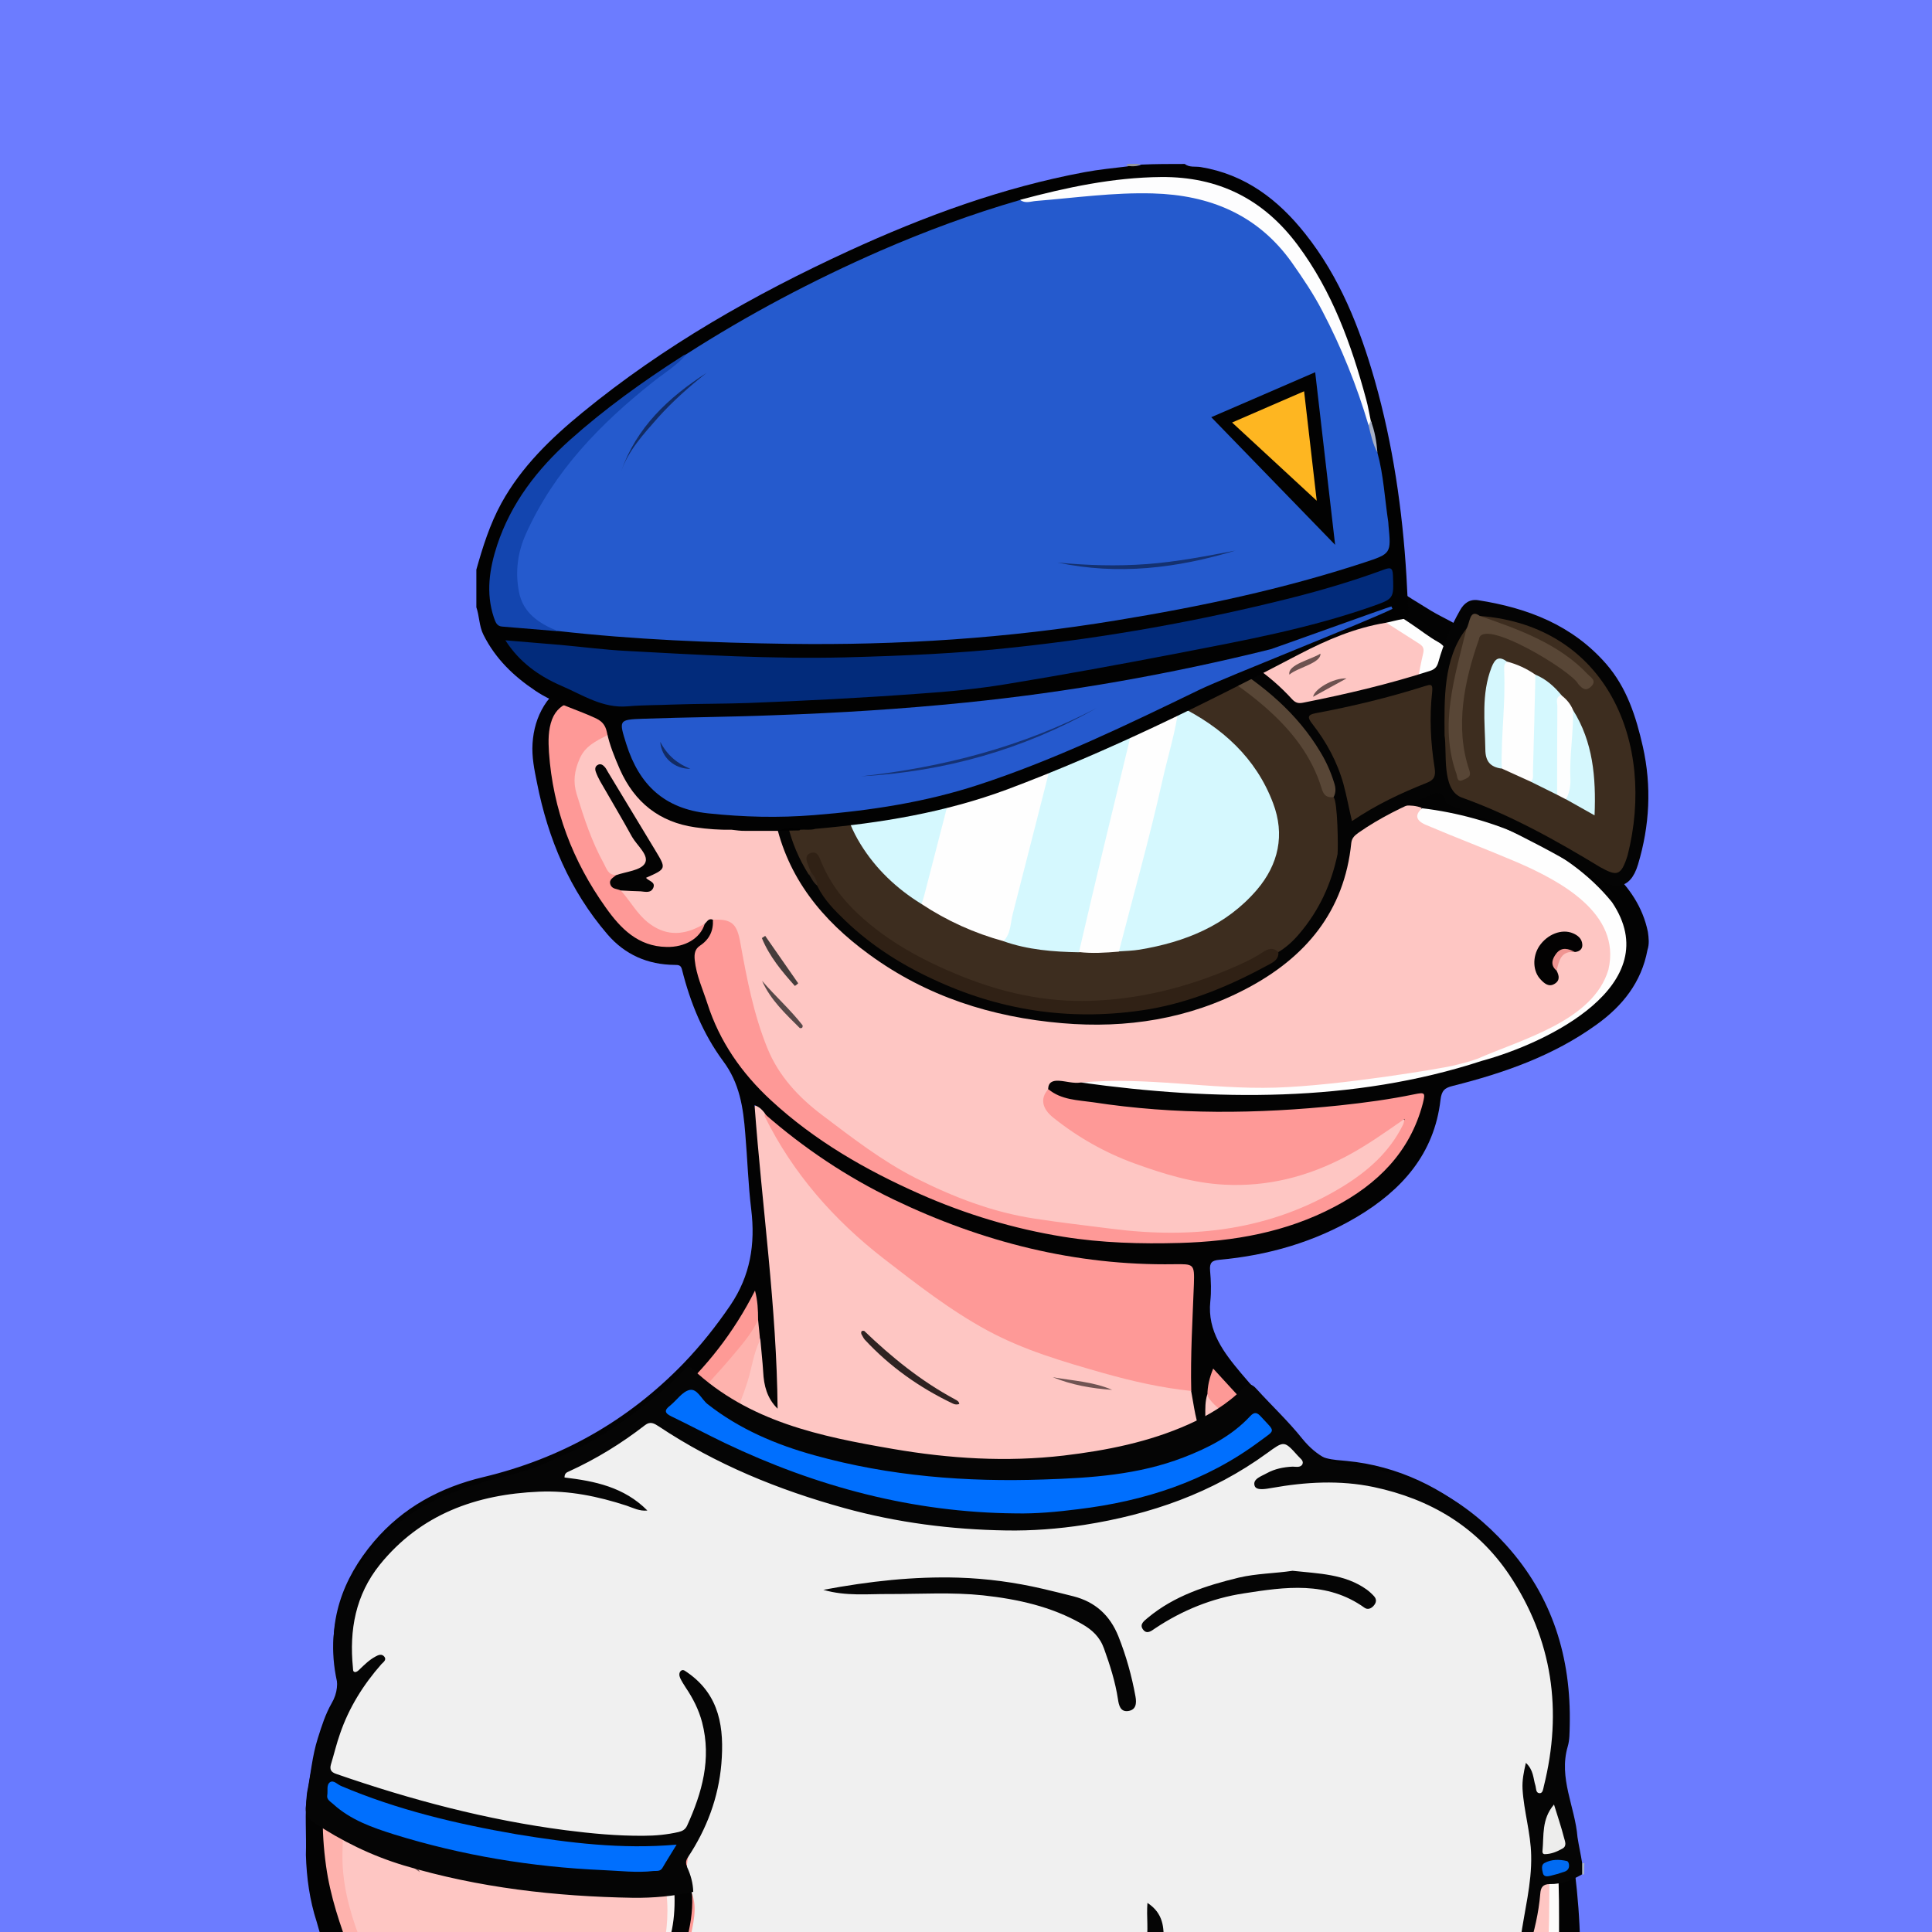
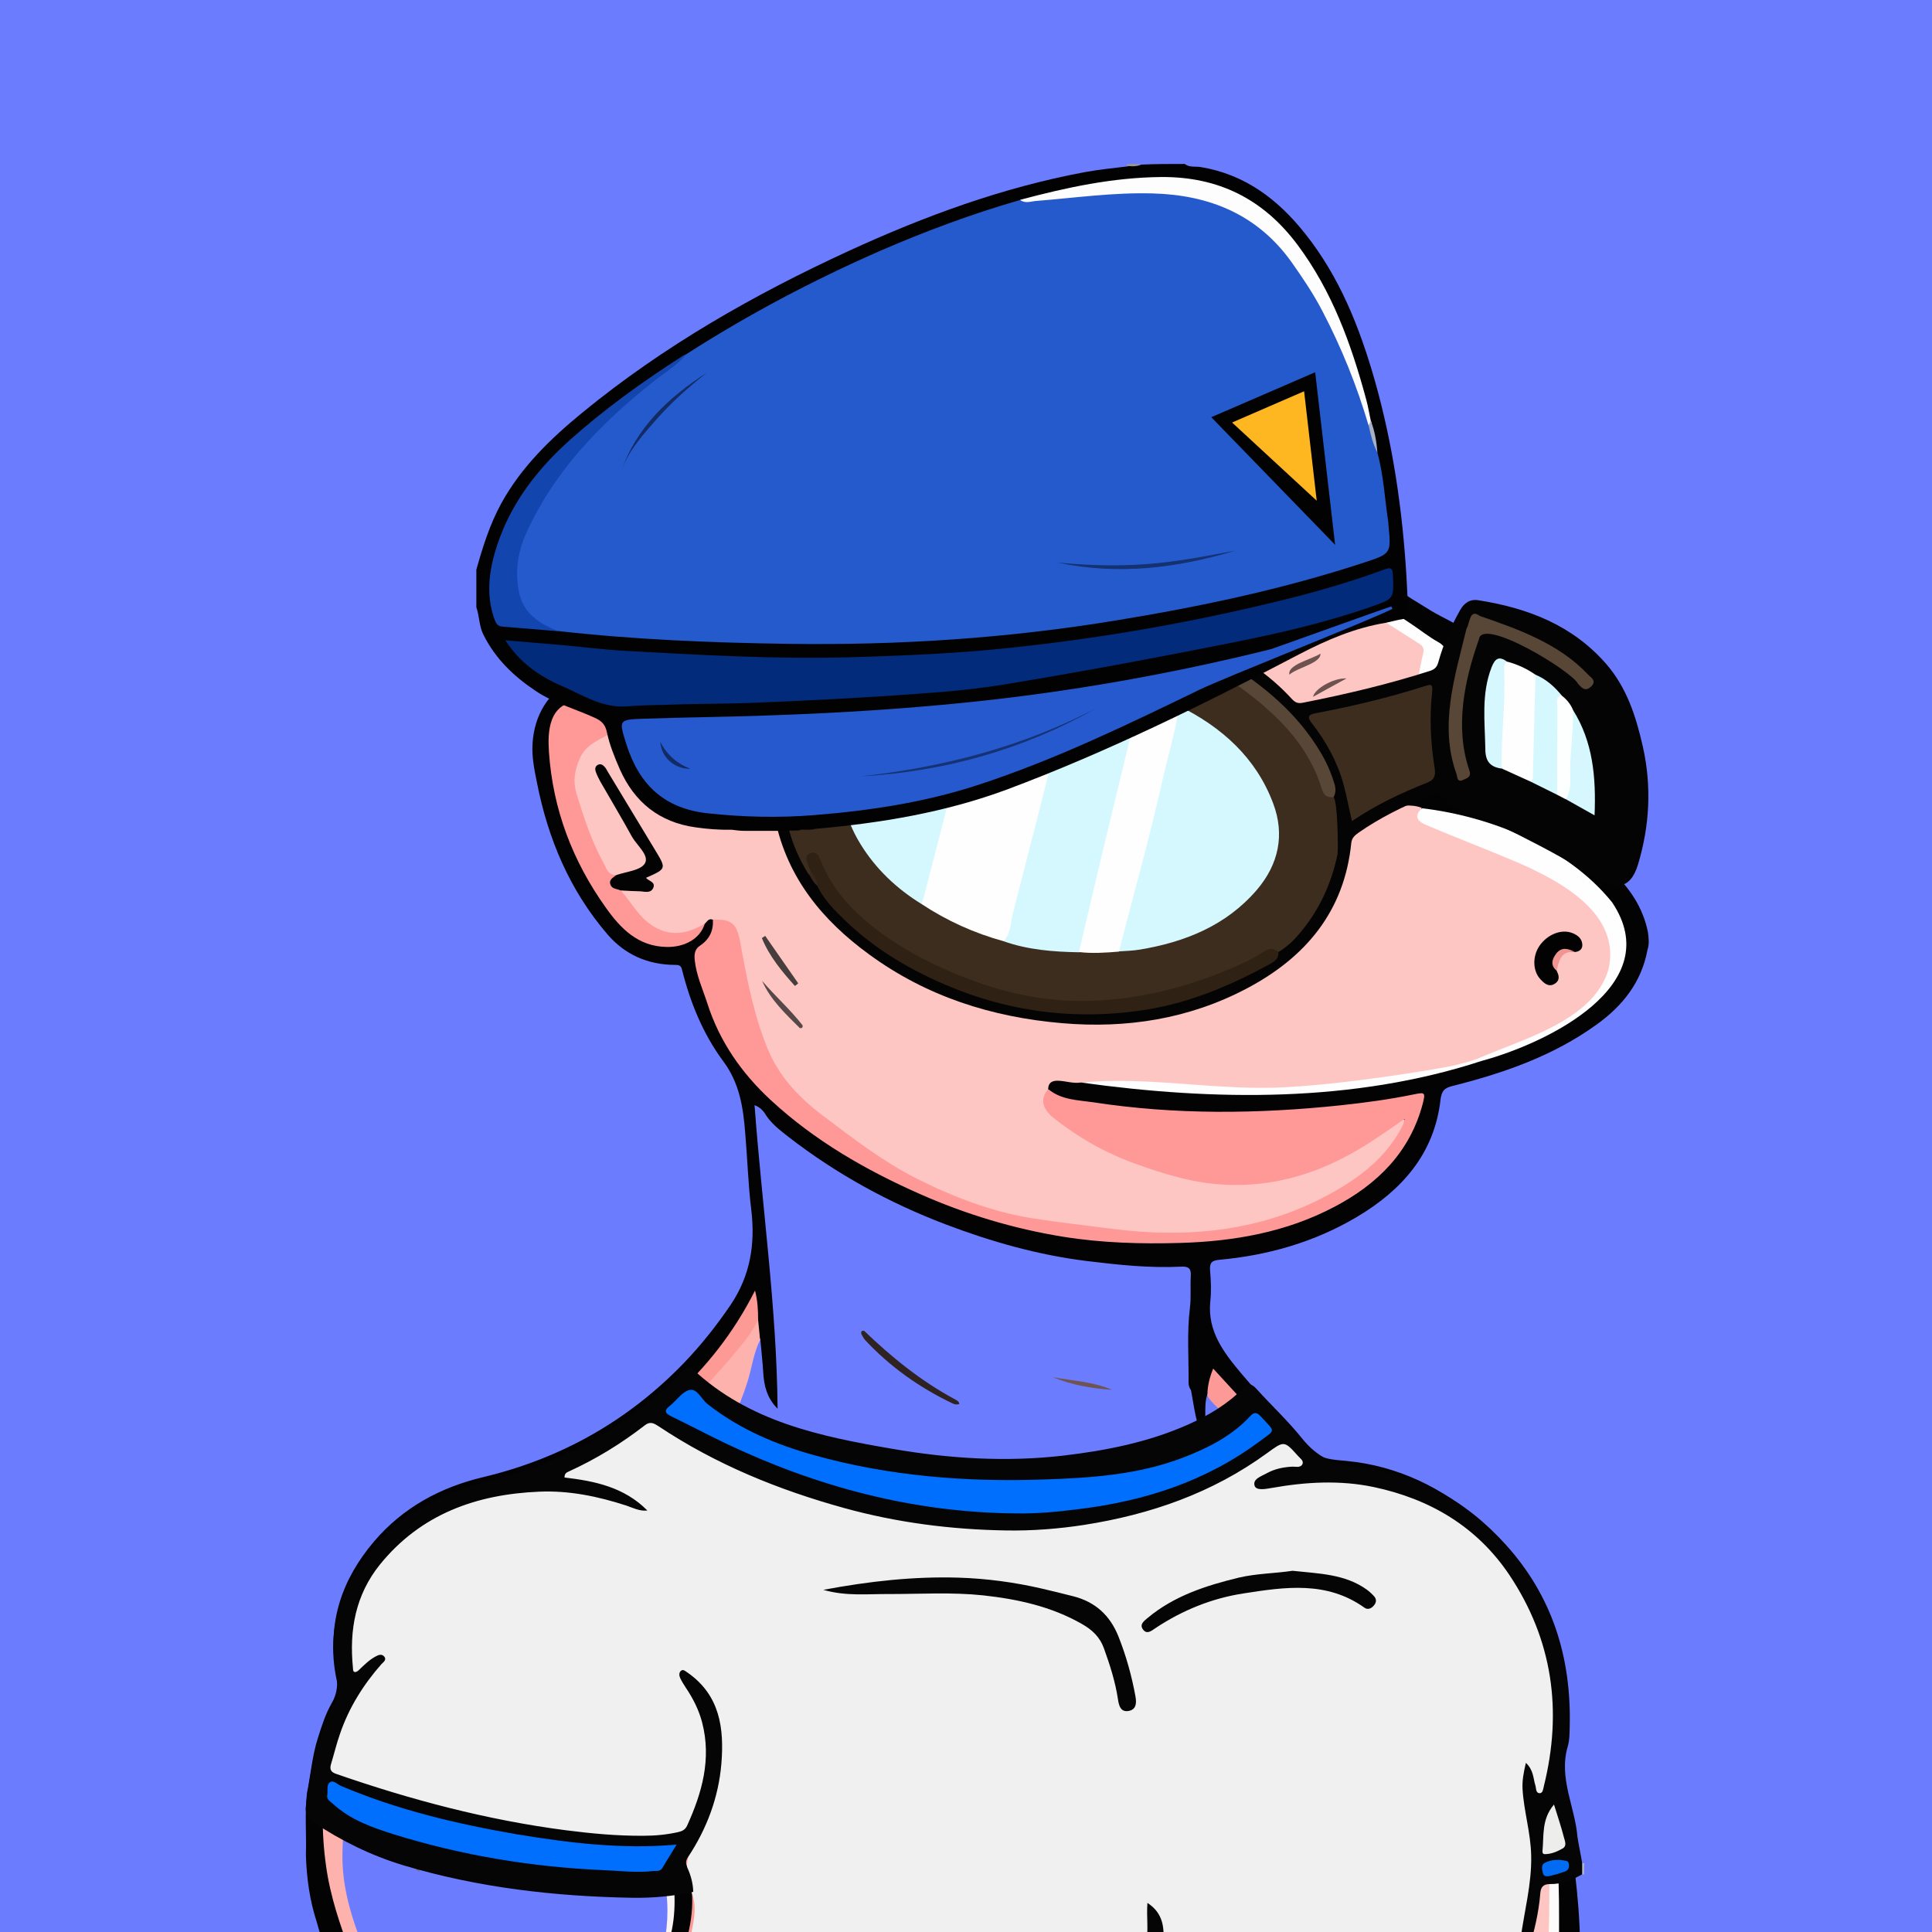
<svg xmlns="http://www.w3.org/2000/svg" width="872" height="872" viewBox="0 0 872 872" fill="none">
  <g id="alpaca">
    <g id="background">
      <rect width="872" height="872" fill="#6C7CFF" />
    </g>
    <svg width="872px" height="872px" viewBox="0 0 872 872" version="1.1">
      <title>mask</title>
      <g id="mask" stroke="none" stroke-width="1" fill="none" fill-rule="evenodd">
-         <path d="M672.665,881.5 C623.065,881.5 573.465,881.5 523.865,881.5 C524.265,876 525.165,870.4 523.365,865 C522.565,862.4 522.065,859.4 518.365,859.3 C515.365,859.9 516.365,862.3 516.265,864.1 C516.065,870 516.765,876 513.865,881.5 C449.565,881.5 385.365,881.5 321.065,881.5 C319.265,878.8 320.465,875.9 320.865,873.3 C322.065,865.3 320.965,857.4 319.565,849.6 C318.865,845.8 319.265,842.5 320.765,839 C327.965,822.4 330.465,804.9 328.965,786.9 C328.565,782.1 328.765,777.3 327.765,772.5 C327.065,768.9 325.765,765.5 324.265,762.2 C322.765,759 320.565,757.6 317.165,758.4 C314.465,758.1 313.265,755.6 311.165,754.4 C308.665,752.8 306.565,752.5 305.865,756.2 C305.065,758.5 306.165,760.5 307.065,762.4 C312.165,773.8 316.165,785.6 316.765,798.2 C316.765,806.1 313.565,813.1 310.565,820.1 C306.265,830.1 300.765,839.4 293.665,847.6 C292.565,848.9 290.965,850.1 290.965,852.4 C293.265,852.8 295.165,851.9 297.165,851.2 C298.465,850.7 299.865,849.5 301.065,851.5 C303.465,861.7 303.665,871.8 299.065,881.6 C252.465,881.6 205.865,881.6 159.265,881.6 C161.365,878.1 160.865,874.6 159.465,870.9 C155.565,860 152.765,848.7 153.065,837.2 C153.465,820.4 156.265,803.8 162.265,787.9 C169.265,769.5 182.465,757.7 200.565,751.1 C214.665,746 229.065,741.8 243.965,739.8 C245.765,739.6 248.865,739.9 248.965,737.6 C249.165,734.9 245.865,735.2 243.965,734.6 C236.665,732.6 229.165,732.3 221.765,732.1 C206.665,731.6 191.565,732 176.465,734.1 C170.265,735 169.165,733.2 171.165,727 C177.265,708.5 191.165,697.8 208.365,691.2 C225.265,684.8 242.865,681.8 261.265,684 C269.365,685 277.465,685.4 285.465,686.9 C289.465,687.6 292.965,687 296.065,684.1 C312.665,668.9 325.365,651 333.665,630.1 C336.265,623.5 338.165,616.5 339.765,609.5 C340.265,607.6 339.765,604.5 343.365,604.7 C345.665,607 345.365,609.9 345.365,612.7 C345.265,617.6 345.865,622.3 346.965,627 C347.365,628.7 347.765,630.5 349.665,632.3 C349.865,627 350.565,622.5 350.165,617.9 C346.865,586.7 344.465,555.4 341.465,524.1 C340.765,517.2 339.165,510.3 339.665,503.3 C339.765,501.7 339.565,499.6 341.265,498.9 C343.365,498 344.465,500 345.565,501.4 C360.065,532.3 383.065,555.6 410.465,575.1 C420.665,582.4 430.565,589.9 441.265,596.4 C456.865,605.8 474.065,611 491.165,616.3 C504.665,620.5 518.465,623.6 532.465,625.8 C534.365,626.1 536.465,626.2 538.165,627.5 C540.765,632.9 540.665,638.9 542.465,644.8 C543.965,639.7 540.865,634.3 544.365,629.8 C544.965,629.3 545.765,629.3 546.065,630 C548.665,635.3 553.665,637.7 558.565,640.1 C563.965,642.8 569.065,645.7 573.365,649.9 C575.865,652.4 579.465,652.3 582.265,654.1 C583.665,655.3 585.465,656.5 584.765,658.6 C583.965,660.9 581.665,660.7 579.665,661 C575.965,661.4 572.365,662 569.165,663.8 C567.665,664.7 565.865,665.4 565.465,667.7 C567.765,669.2 570.865,667.6 572.865,669.6 C573.165,670.8 572.265,671.4 571.765,672.2 C570.765,673.9 571.665,674.7 573.365,674.8 C574.065,674.9 574.665,674.7 575.365,674.7 C599.465,671.3 621.665,677.4 642.965,688.2 C652.465,693 661.665,698.3 669.565,705.6 C678.465,713.9 685.365,723.5 689.065,735.2 C691.265,742.1 694.765,748.7 695.065,756.2 C696.865,763.9 695.065,772 697.665,779.6 C698.065,787.1 697.165,794.4 694.365,801.4 C693.765,802.1 693.065,802.3 692.265,802.2 C689.965,800.9 689.965,798.3 689.165,796.3 C687.565,791.9 685.665,787.8 682.065,784.6 C679.865,785.3 678.765,783.8 677.565,782.4 C673.965,778 669.765,774.2 665.665,770.3 C662.865,767.6 659.865,766.6 656.365,769.5 C651.465,773.6 650.165,776.8 652.765,781 C657.565,788.6 661.465,796.7 666.165,804.4 C672.065,814 674.365,824.6 675.965,835.6 C677.865,849.1 676.265,862.4 674.965,875.8 C674.765,877.8 674.365,879.9 672.665,881.5 Z" id="origin" fill="#FEC6C3" fill-rule="nonzero" />
        <path d="M418.965,148.2 C448.565,151 474.165,164 498.665,179.5 C526.265,196.9 553.865,214.1 580.765,232.5 C602.365,247.2 623.665,262.2 645.965,275.7 C651.665,279.1 657.965,281.5 663.065,285.9 C663.965,286.6 664.865,286.5 665.865,286.5 C690.265,286.9 706.965,299.8 718.465,320.2 C730.465,341.5 732.765,364.1 725.565,387.4 C724.765,390 725.365,391.2 727.165,392.9 C735.365,400.5 741.465,409.4 743.765,420.6 C744.165,423.4 744.465,426.1 743.565,428.8 C740.865,443.3 732.365,454 720.665,462.4 C701.165,476.5 678.865,484.3 655.765,490.1 C652.065,491 650.665,492.2 650.165,496.4 C647.365,520.9 632.565,537.3 612.365,549.3 C593.265,560.6 572.365,566.6 550.365,568.6 C546.965,568.9 545.865,569.9 546.165,573.5 C546.565,578.1 546.765,582.8 546.265,587.4 C544.865,600.9 552.465,610.6 560.165,619.8 C569.765,631.3 580.665,641.6 590.365,653 C595.265,658.8 601.665,658.8 607.865,659.4 C653.465,663.7 691.365,699.7 701.465,742.9 C705.365,759.6 705.965,776.5 702.965,793.3 C701.665,800.7 704.865,807 706.065,813.7 C709.765,834.7 712.765,855.7 713.165,877 C713.165,878.5 713.465,880 712.465,881.3 C709.465,881.3 706.465,881.3 703.465,881.3 C702.265,880 701.965,878.4 701.965,876.7 C702.165,859.1 700.865,841.6 700.065,824 C699.465,821.3 701.865,817.5 697.265,816.2 C694.565,818.9 694.165,822.3 693.865,825.8 C692.465,840.2 692.065,854.7 689.665,868.9 C688.965,873.2 689.465,878 685.465,881.2 C683.465,881.2 681.465,881.2 679.465,881.2 C678.365,879.9 678.265,878.5 678.665,877 C680.565,870.1 680.865,862.9 681.565,855.8 C682.765,845.3 682.065,834.9 682.065,824.4 C681.965,813.3 681.165,802.2 680.165,791.1 C679.865,787.8 679.665,784.5 682.465,782 C686.965,787.7 690.465,794 691.665,801.3 C692.065,801.7 692.065,802.7 692.365,802.6 C692.865,802.5 692.965,801.7 693.365,801.3 C695.165,794.1 696.565,786.9 696.365,779.4 C695.765,775 695.365,770.6 695.565,766.2 C695.465,764 695.565,761.8 695.165,759.7 C694.565,756.9 694.665,756.6 694.165,755.1 C692.665,745.9 691.065,740.1 688.465,733.1 C674.765,697.1 648.665,676.1 610.665,669.8 C599.565,668 588.465,669.2 577.465,670.1 C575.865,670.2 574.165,670.9 572.665,669.6 C570.165,669.6 567.765,669.7 565.265,669.7 C564.365,669.7 563.165,669.8 562.765,668.7 C562.265,667.4 563.065,666.5 563.965,665.7 C568.265,661.7 573.565,660.1 579.165,659.5 C580.965,659.3 582.665,659.1 584.765,658.9 C584.265,656.7 582.765,655.7 581.465,654.5 C570.865,646.3 562.965,635.5 553.665,626 C551.865,624.1 550.365,621.9 548.065,620.4 C546.165,623.4 547.065,627 544.865,629.5 C542.965,635.7 545.165,642.2 542.865,648.6 C539.565,642 538.965,634.7 537.565,627.5 C536.865,626.5 536.465,625.4 536.465,624.2 C536.565,612.9 535.665,601.6 537.065,590.3 C537.665,585.5 537.165,580.7 537.465,575.8 C537.665,572.5 536.365,571.5 533.065,571.7 C518.865,572.4 504.865,570.9 490.865,569.2 C468.765,566.5 447.565,560.5 426.765,552.6 C401.265,542.9 377.565,529.9 355.965,513.2 C351.865,510 347.765,506.9 345.065,502.3 C344.065,501 343.065,499.8 340.565,498.8 C343.965,544.8 350.565,590.1 350.965,635.8 C346.165,631.1 344.765,625.3 344.465,619.2 C344.165,614.2 343.565,609.3 343.165,604.4 C340.965,602 342.265,598.8 341.365,596.1 C340.965,591.9 340.465,587.8 340.465,585.7 C322.665,620.6 292.665,644.8 257.465,663.3 C262.465,664 268.065,665.2 273.665,666.6 C279.365,668.3 283.965,671.9 288.765,675.2 C290.065,676.1 291.865,677.3 291.065,679.1 C290.165,680.9 288.165,680.3 286.565,679.8 C281.065,677.9 275.265,676.9 269.665,675.6 C245.265,669.7 221.565,672.1 199.065,682.7 C181.265,691.2 168.765,705.2 162.365,724.2 C160.265,731.1 159.765,739.6 160.965,749 C163.765,747 166.265,744.5 169.665,743.5 C174.365,744.5 175.265,746.3 172.765,750.2 C169.765,754.8 166.065,758.9 163.065,763.4 C153.765,777.5 149.965,793.3 147.765,809.8 C144.765,832 149.665,853 157.165,873.6 C158.065,876 159.965,878.3 158.465,881.1 C155.465,881.1 152.465,881.1 149.465,881.1 C145.165,877.6 144.465,872.3 142.965,867.5 C139.765,857.7 138.365,847.5 138.065,837.2 C138.365,827.9 137.465,818.5 138.565,809.2 C140.265,801 140.865,792.6 143.465,784.5 C145.165,779.1 146.865,773.7 149.665,768.8 C152.465,764 152.565,759.7 151.665,754.3 C147.665,732.2 154.365,712.8 168.765,695.8 C181.865,680.4 198.765,671.3 218.065,666.7 C253.265,658.3 283.365,641.3 308.465,615.4 C316.265,607.3 323.265,598.5 329.665,589.1 C338.665,575.8 340.965,561.5 339.065,545.9 C337.665,534.5 337.365,523 336.365,511.6 C335.465,500 333.865,488.9 326.365,478.9 C317.365,466.7 311.565,452.6 307.865,437.8 C307.365,435.6 306.365,435.5 304.465,435.5 C292.365,435.4 282.065,430.9 274.165,421.7 C257.165,401.9 247.365,378.7 242.365,353.3 C241.165,347.4 239.965,341.6 240.365,335.5 C240.765,329.4 242.365,323.7 245.565,318.5 C251.965,308 262.965,306.3 272.265,314.1 C272.965,314.7 273.765,315.4 274.665,316.3 C281.565,304.1 288.665,292.3 297.565,281.8 C299.365,279.6 297.465,278.8 296.365,277.9 C289.565,272.2 282.465,267 276.065,261 C267.665,253 258.265,245.9 251.865,236 C245.065,225.5 248.065,212.8 258.465,205.6 C268.165,198.9 279.065,197.6 290.365,198.5 C317.265,200.5 340.865,211.3 362.165,227.3 C364.265,228.9 365.665,228.3 367.465,227.2 C381.165,219.3 395.365,212.5 410.765,207.3 C408.265,203.9 404.965,202 402.065,199.7 C395.965,194.9 391.065,189.1 388.265,181.7 C381.765,164.7 390.565,150.4 408.765,148.4 C409.965,148.3 411.065,148.1 412.265,148 C415.765,148.1 414.765,148.1 418.965,148.2 Z" id="origin" fill="#030303" fill-rule="nonzero" />
        <path d="M342.165,595.7 C342.665,600.1 342.665,601.1 343.065,604.8 C340.065,610.8 339.365,617.4 337.365,623.7 C329.465,648.8 314.665,669.1 295.565,686.7 C292.465,689.5 288.665,689.2 285.165,688.5 C271.965,685.7 258.565,684.1 245.265,685 C222.465,686.5 200.765,691.9 183.665,708.8 C177.665,714.7 174.365,722 171.765,729.8 C170.865,732.4 170.965,733.8 174.665,733.2 C191.765,730.4 209.065,730.1 226.265,730.9 C233.565,731.2 241.165,731.5 248.265,734.3 C249.665,734.9 252.065,734.7 251.765,737 C251.565,739 250.365,740.5 247.865,740.8 C237.965,741.9 228.265,743.9 218.765,746.7 C203.065,751.4 187.465,756 175.565,768.7 C166.165,778.8 162.265,791.1 158.865,803.8 C155.965,814.4 154.765,825.3 154.565,836.2 C154.265,849.2 157.465,861.8 162.065,874 C163.465,877.7 163.565,880.3 159.365,881.7 C159.065,881.7 158.665,881.7 158.365,881.7 C153.465,868.9 149.065,855.9 147.165,842.2 C142.665,810 147.965,780.2 168.565,754 C169.565,752.7 170.665,751.4 171.665,750.1 C174.365,746.9 173.965,745.1 169.465,744.9 C163.665,743.6 161.365,741.3 162.365,736 C163.065,731.9 159.565,728.5 161.265,724.6 C164.665,712.4 171.665,702.3 181.065,694.1 C202.065,675.6 227.265,670.2 254.465,672.4 C266.065,673.3 277.465,675.6 288.365,679.9 C289.065,680.2 289.965,680.1 290.965,679.7 C285.565,675 279.965,670.8 273.265,668.2 C271.665,665.7 273.565,664.7 275.165,663.5 C281.265,658.6 287.965,654.7 294.165,649.9 C307.465,639.8 316.965,626.4 325.965,612.6 C328.765,608.3 330.765,603.5 336.265,601.6 C337.565,601.2 337.965,599.7 338.765,598.6 C339.465,597 339.965,595.1 342.165,595.7 Z" id="origin" fill="#FEB2AD" fill-rule="nonzero" />
        <path d="M682.665,782.2 C680.465,783.3 681.665,785.1 681.765,786.6 C683.065,821.3 688.165,845.4 677.765,881.5 C676.065,881.5 674.465,881.5 672.765,881.5 C680.465,843.2 673.965,812.7 651.265,781 C645.365,775.7 659.265,760.1 665.965,768.4 C669.865,770.9 678.865,784.4 682.665,782.2 Z" id="origin" fill="#FEB2AD" fill-rule="nonzero" />
        <path d="M300.165,850.6 C297.665,853.2 294.265,853.4 291.065,854.1 C290.165,854.3 288.965,854.2 288.365,853.2 C287.765,852.1 288.665,851.4 289.265,850.6 C292.265,846.9 295.665,843.3 298.365,839.3 C306.865,826.8 313.665,813.6 315.865,798.5 C315.365,794.1 316.165,789.6 315.665,785.2 C314.665,776.6 311.765,768.8 307.365,761.4 C306.265,759.6 304.765,757.9 305.065,755.5 C305.565,750.9 307.265,749.8 310.865,752.4 C312.865,753.8 314.465,755.8 316.265,757.5 C321.065,760.9 322.665,766.3 324.165,771.5 C328.865,787.7 325.865,803.5 320.265,818.9 C318.365,824.2 315.965,829.4 312.765,834.1 C310.765,837 310.865,839.8 311.765,843.1 C314.765,854.5 313.865,865.8 311.065,877.1 C310.565,878.9 309.865,880.6 308.065,881.5 C305.365,881.5 302.765,881.5 300.065,881.5 C302.065,872.1 303.265,862.7 302.765,853.1 C302.765,851.1 302.665,849.7 300.165,850.6 Z" id="origin" fill="#030303" fill-rule="nonzero" />
        <path d="M308.065,881.5 C312.665,868 314.465,854.4 309.365,840.6 C308.465,838.2 309.565,836.8 310.665,835.2 C319.865,820.3 324.965,804.3 324.965,786.7 C324.965,776.1 322.165,766.4 316.365,757.6 C321.265,754.5 323.465,757 325.665,761.4 C328.565,767.4 329.365,773.6 330.165,780 C332.265,796.9 329.965,813.3 326.065,829.6 C325.865,830.2 325.865,831 325.565,831.5 C318.265,841.9 321.765,853.2 322.865,864.3 C323.465,870 321.865,875.8 321.065,881.5 C316.765,881.5 312.465,881.5 308.065,881.5 Z" id="origin" fill="#FE9A96" fill-rule="nonzero" />
        <path d="M685.665,881.5 C688.965,871.5 689.765,861.1 690.665,850.7 C691.465,841.8 691.965,832.9 692.865,824 C693.265,820.3 693.765,817.9 696.665,815.1 C696.765,815 697.565,814.1 697.665,814.1 C697.665,814.1 697.665,814.1 697.765,814.3 C700.065,817.6 700.665,820.1 700.365,825.1 C697.865,841.3 700.565,857.6 700.165,873.9 C700.065,876.5 700.565,879.3 698.665,881.5 C694.365,881.5 690.065,881.5 685.665,881.5 Z" id="origin" fill="#FEC6C3" fill-rule="nonzero" />
        <path d="M698.665,881.5 C699.765,861.9 698.865,838.2 699.965,818.3 C704.465,838.2 703.565,860.8 703.665,881.5 C701.965,881.5 700.365,881.5 698.665,881.5 Z" id="origin" fill="#FDFCFB" fill-rule="nonzero" />
        <path d="M513.865,881.5 C514.565,874.5 514.865,867.4 514.765,860.3 C514.765,859.2 514.065,857.9 515.365,857.1 C516.965,856.2 517.465,858.3 518.665,858.5 C519.465,858.6 520.265,859 520.765,859.6 C524.865,864 525.365,876.3 521.765,881.4 C519.165,881.5 516.565,881.5 513.865,881.5 Z" id="origin" fill="#030303" fill-rule="nonzero" />
        <path d="M300.165,850.6 C300.865,849.1 301.765,847.8 303.765,846.5 C305.165,858.7 304.765,870.3 300.065,881.4 C299.765,881.4 299.365,881.4 299.065,881.4 C301.165,871.3 302.165,861 300.165,850.6 Z" id="origin" fill="#F9F4F3" fill-rule="nonzero" />
        <path d="M677.665,881.5 C680.665,863 682.165,844.4 682.865,825.7 C682.865,836.1 682.865,846.5 682.865,856.9 C683.165,865.3 680.765,873.3 679.665,881.6 C679.065,881.5 678.365,881.5 677.665,881.5 Z" id="origin" fill="#F9C1BD" fill-rule="nonzero" />
        <path d="M521.865,881.5 C523.265,873.5 524.365,865.6 518.765,858.6 C521.665,856.8 522.865,859.6 523.365,861.1 C525.565,867.8 527.865,874.6 523.865,881.6 C523.165,881.5 522.565,881.5 521.865,881.5 Z" id="origin" fill="#F9F5F5" fill-rule="nonzero" />
-         <path d="M345.065,502.7 C362.765,518.2 382.165,531.2 403.365,541.4 C443.365,560.6 485.365,571.3 529.965,570.6 C538.765,570.5 539.165,570.4 538.865,579.5 C538.265,595.6 537.265,611.7 537.665,627.8 C524.165,626.4 510.965,623.4 497.865,619.7 C479.965,614.6 462.065,609.4 445.665,600.5 C428.865,591.4 413.765,579.6 398.765,568 C376.365,550.6 357.965,529.7 345.265,504.1 C345.065,503.7 345.165,503.1 345.065,502.7 Z" id="origin" fill="#FE9997" fill-rule="nonzero" />
        <path d="M517.765,762.3 C519.765,766.1 519.765,770.1 520.165,773.7 C520.865,779.3 521.265,784.9 521.665,790.5 C522.965,806.5 523.165,822.7 522.865,838.8 C522.865,839.3 522.965,839.8 522.865,840.3 C521.965,843.7 522.265,848.7 517.865,849 C514.165,849.2 514.265,844.4 513.465,841.5 C508.865,825.6 503.165,810.1 497.065,794.7 C492.665,783.7 487.265,773.3 481.165,763.2 C476.565,755.6 468.765,752.4 460.965,749.6 C447.365,744.8 433.665,739.8 419.365,738.2 C409.265,737.1 399.065,735.9 388.665,737.3 C379.365,738.6 369.865,739 360.465,739.6 C354.365,739.9 348.265,741.1 342.165,740.8 C334.265,740.4 327.365,737.5 320.865,733.4 C320.365,733.1 320.265,732.3 320.065,731.7 C320.365,729.1 322.665,729 324.465,728.3 C348.865,719.2 373.865,712.4 399.765,709 C428.265,705.3 456.065,707.9 483.565,716.5 C501.565,722.1 508.865,735.2 511.265,752.4 C511.865,756.9 512.865,760.7 517.765,762.3 Z" id="origin" fill="#FEB2AD" fill-rule="nonzero" />
        <path d="M517.765,762.3 C513.565,763.6 511.365,761.7 510.665,757.7 C509.565,750.7 508.365,743.8 505.665,737 C502.165,728.1 495.865,722.7 487.265,719.4 C472.565,713.7 457.365,710.9 441.765,709.5 C401.565,705.9 363.765,715.8 326.365,729 C324.165,729.8 322.065,730.7 319.965,731.6 C318.865,731.5 317.365,731.8 317.065,730.3 C316.665,728.7 318.165,728 319.265,727.5 C325.165,724.6 331.065,721.8 337.065,719 C340.665,717.1 341.465,717 343.665,715.9 C361.365,708.8 379.765,705 398.565,702.7 C403.865,702.1 409.065,701.2 414.365,700.9 C434.065,699.9 453.765,700.4 473.165,704.4 C479.965,705.8 486.665,707.6 493.265,709.6 C495.365,710.3 497.365,711.1 498.665,712.9 C506.565,717.3 509.965,725.1 513.465,732.8 C518.465,741.5 520.065,750.8 518.965,760.6 C518.565,761.1 518.165,761.7 517.765,762.3 Z" id="origin" fill="#030303" fill-rule="nonzero" />
        <path d="M572.665,669.8 C612.865,662.8 647.665,672.4 674.265,704.6 C685.165,717.8 691.265,733.8 694.565,750.7 C694.865,752.3 696.665,777.1 695.665,779.1 C694.665,779.1 695.665,768.1 693.765,755.6 C689.565,736.5 683.165,718.8 667.465,705.7 C646.865,688.6 623.365,678.7 596.765,675.5 C589.365,674.6 582.265,674.8 575.065,676.1 C572.765,676.5 570.465,677.1 569.565,674.6 C568.665,672.1 570.865,670.9 572.665,669.8 Z" id="origin" fill="#FEFEFD" fill-rule="nonzero" />
        <path d="M611.665,706.8 C624.665,713.1 637.665,725.8 618.665,721 C589.365,705.7 554.065,718.3 526.765,732.6 C515.065,712.6 592.465,695.2 611.665,706.8 Z" id="origin" fill="#030303" fill-rule="nonzero" />
        <path d="M526.765,732.6 C529.665,731.1 531.665,729.1 534.765,727.6 C545.965,723.1 557.165,718.5 569.265,716.4 C586.565,713.4 603.565,713 619.965,720.6 C621.065,721.2 622.065,721.9 623.165,722.5 C621.965,729.5 621.865,729.4 614.165,727.7 C605.465,725.8 596.765,723.7 587.765,723.6 C574.165,723.5 561.365,727.8 548.465,731.2 C545.065,732.1 541.665,732.7 538.365,733.9 C534.265,735.4 530.265,736.3 526.765,732.6 Z" id="origin" fill="#FEB2AD" fill-rule="nonzero" />
        <path d="M498.765,712.8 C452.365,696.3 405.865,699.2 359.365,711.9 C353.965,713.4 348.565,715.1 343.165,716.7 C342.165,717.2 341.065,717.6 341.165,715.8 C357.065,707.3 374.765,705 392.165,702 C402.065,700.3 412.265,698.7 422.165,699 C446.265,699.6 470.465,700.1 493.565,708.5 C495.865,709.3 498.665,709.4 498.765,712.8 Z" id="origin" fill="#FBFAFA" fill-rule="nonzero" />
        <path d="M544.965,629.7 C544.965,625.7 545.865,621.9 547.565,617.7 C558.965,630.2 570.265,642.4 581.465,654.6 C576.665,653 575.465,652.4 569.665,650 C561.465,645.5 545.665,633.4 544.965,629.7 Z" id="origin" fill="#FD9996" fill-rule="nonzero" />
        <path d="M611.665,706.8 C585.265,701.1 557.665,706.6 533.865,718.8 C551.865,704 593.865,694.3 611.665,706.8 Z" id="origin" fill="#F8F6F6" fill-rule="nonzero" />
        <path d="M390.065,600.7 C402.465,612.6 415.765,623.4 431.065,631.6 C431.965,632.1 432.865,632.5 432.965,633.7 C431.965,634 431.065,634 430.065,633.5 C414.965,626.3 401.565,616.8 390.265,604.6 C389.665,603.9 389.265,602.9 388.765,602.1 C388.465,600.8 389.065,600.5 390.065,600.7 Z" id="origin" fill="#2F2322" fill-rule="nonzero" />
        <path d="M305.065,755.6 C314.365,768.5 319.365,782.5 315.965,798.6 C315.265,794.1 314.765,789.6 313.765,785.1 C312.065,777.7 309.265,770.7 306.365,763.7 C305.265,761.3 302.665,758.7 305.065,755.6 Z" id="origin" fill="#F8F2F2" fill-rule="nonzero" />
        <path d="M182.065,716.4 C189.465,707 199.165,701.6 211.165,700.7 C211.765,701.8 210.865,702 210.165,702.4 C199.465,704.4 190.365,709.3 183.165,717.6 C182.265,717.8 181.765,717.5 182.065,716.4 Z" id="origin" fill="#55403F" fill-rule="nonzero" />
        <path d="M475.165,621.6 C484.165,623.2 493.365,623.6 501.965,627.3 C492.765,626.7 483.765,625.1 475.165,621.6 Z" id="origin" fill="#705453" fill-rule="nonzero" />
        <path d="M189.565,845 C185.265,842.2 181.665,838.8 179.565,834 C183.665,836.9 187.065,840.6 189.565,845 Z" id="origin" fill="#826261" fill-rule="nonzero" />
        <path d="M526.665,808.7 C526.265,801.2 526.265,793.7 524.165,786.4 C524.265,804.3 527.065,850.1 526.665,808.7 Z" id="origin" fill="#916D6B" fill-rule="nonzero" />
        <path d="M266.065,848.3 C256.765,856.9 271.065,849.6 272.865,843.4 C269.465,844.4 267.765,846.5 266.065,848.3 Z" id="origin" fill="#7B5D5B" fill-rule="nonzero" />
        <path d="M321.765,415.1 C319.765,414.3 319.165,416 318.065,417 C312.865,422.4 304.165,424.1 296.965,420.6 C288.965,416.7 283.565,410.1 279.765,402.2 C282.465,399.7 285.665,401 288.765,401.1 C291.065,401.2 293.765,401.7 291.665,397.9 C290.165,395.3 292.365,394.8 293.865,393.9 C297.965,391.5 298.365,390.5 295.865,386.5 C288.265,374 280.365,361.7 273.165,349 C272.765,348.3 272.365,347.5 271.165,347.7 C270.365,349.8 271.765,351.5 272.665,353.1 C278.165,363.6 284.465,373.5 290.465,383.7 C293.965,389.5 293.565,390.7 287.265,393.2 C284.165,394.4 281.165,395.8 277.765,396 C274.765,396 273.465,393.8 272.165,391.6 C265.565,380.2 261.165,367.8 258.265,355 C256.065,345.4 262.865,335.4 273.465,331.3 C275.865,331.2 276.765,333.2 278.065,334.6 C284.665,341.8 292.365,347.6 301.365,351.5 C302.265,351.9 303.165,352.4 304.165,352 C305.165,352.3 306.165,352.6 307.165,353 C307.165,353.7 306.765,354.2 306.265,354.6 C314.865,355.3 323.565,357.9 331.965,353.7 C333.665,351 331.265,350.9 329.865,350.7 C327.165,350.2 324.265,349.9 321.565,349.7 C305.165,348.7 292.165,341.7 283.065,327.9 C282.565,326.2 283.565,325 284.365,323.8 C294.265,309 313.465,305.5 328.065,315.8 C329.965,317.1 331.565,319.1 334.165,317.6 C335.265,317.6 336.065,319.5 337.165,318.5 C337.665,318.1 337.365,316.6 337.165,315.7 C336.865,314.4 336.465,313.2 336.065,311.9 C335.565,307.1 334.365,302.4 332.265,298 C327.065,287 320.865,276.6 312.065,267.9 C298.965,254.9 285.965,241.8 272.865,228.7 C269.265,225.1 266.665,221 266.065,215.8 C267.165,214.1 268.865,213.6 270.665,213.1 C284.365,209.1 297.765,209.5 310.865,215.6 C312.565,216.4 315.065,216.8 315.065,219.2 C315.065,221.6 312.465,221.9 310.865,222.8 C310.265,223.1 309.665,223.4 309.265,224 C307.765,225.3 304.965,225.9 306.165,228.8 C307.165,231.2 309.565,231.2 311.765,231.2 C318.065,231.2 323.665,228.7 328.965,225.6 C331.165,227 333.265,228.6 335.665,229.8 C340.565,232.3 340.565,234.3 335.865,237.4 C335.165,237.8 334.265,237.9 334.065,238.9 C331.165,240 328.165,241.1 325.265,242.3 C323.565,243 321.765,243.8 322.065,246.1 C322.365,248.4 324.165,248.9 325.965,249.3 C331.165,250.2 335.865,248.7 340.365,246.5 C344.065,244.7 347.465,242.3 350.965,240.1 C357.365,247.7 357.365,247.7 348.065,253 C345.165,254.2 342.265,255.5 339.365,256.7 C337.565,257.5 336.065,258.6 336.465,260.8 C336.865,263.2 338.765,263.9 340.965,263.9 C347.765,264 354.065,261.9 360.365,259.8 C362.565,259.1 364.765,258.5 366.965,257.8 C379.565,263.1 391.365,270 403.465,276.4 C404.265,276.8 405.165,278.3 406.065,276.5 C412.365,280.3 418.865,283.1 427.265,282.6 C407.065,267.6 389.065,251.3 371.165,233.8 C375.665,231.8 380.265,229.7 384.765,227.7 C388.665,234.4 395.865,234.3 401.965,236 C422.065,241.7 440.065,251.7 457.165,263.3 C463.165,267.4 463.965,267.4 469.665,262.7 L469.565,262.8 C470.665,258.8 468.465,255.6 466.865,252.3 C460.465,239.4 451.265,228.4 442.465,217.1 C434.065,206.3 425.865,195.4 417.965,184.3 C413.965,178.7 409.765,173.4 405.465,168.1 C404.165,166.5 402.465,165.6 400.565,164.9 C399.365,164.5 397.665,163.9 399.565,162.2 C408.865,158.9 418.365,159.7 427.865,161 C431.965,161.6 436.065,161.9 439.865,163.7 C441.665,164.5 443.765,165.2 442.765,168 C441.265,169.7 437.865,170.4 439.365,173.6 C440.765,176.4 443.565,176.3 446.265,176 C450.765,175.5 454.565,173.2 458.765,171.8 C460.565,174.9 463.765,175.8 466.765,177 C469.065,177.9 470.865,179 469.765,182 C466.065,183.4 462.365,184.7 458.665,186.2 C456.565,187.1 453.865,187.9 454.865,191 C455.665,193.8 458.365,193.8 460.665,193.5 C469.665,192.4 478.165,189.9 485.765,185 C487.165,187 488.565,188.9 491.065,189.8 C494.565,191.1 494.365,193.2 492.265,195.8 C490.865,197.6 488.565,198.6 487.865,201 C483.965,204 478.965,204.5 474.765,206.7 C472.265,208 467.965,208.4 469.465,212.4 C470.865,216.2 474.665,214.3 477.365,213.6 C488.065,211.1 497.265,205.5 505.865,198.8 C510.665,205.2 518.065,208.4 524.265,213.1 C550.565,232.9 578.965,249.7 606.965,267 C618.265,274 629.065,281.9 640.465,288.7 C643.165,290.3 644.065,292.4 643.265,295.4 C639.665,309.7 639.165,324.3 638.265,338.9 C637.965,343.2 639.065,347.5 639.165,351.8 C639.265,355.4 642.965,355 644.765,356.8 C640.865,357.5 636.965,358.2 633.065,358.9 C629.165,360.4 625.565,359.2 621.965,357.7 C608.865,352.2 595.065,349.5 581.065,347.6 C579.365,347.4 577.765,347.6 576.065,347.5 C574.465,347.3 573.465,346.1 572.565,344.9 C551.765,316.2 522.465,302.3 488.465,296.3 C468.165,292.7 448.065,293.3 428.165,298.7 C401.965,305.9 380.965,319.3 372.965,347.2 C365.465,365.7 369.565,381.9 382.065,396.8 C394.265,411.2 408.365,423.3 424.965,432.1 C441.865,441.1 460.065,446.2 479.065,448.6 C499.065,451 517.765,447.5 535.465,437.9 C537.665,436.7 539.865,435.5 541.365,433.4 C542.965,431.6 545.065,430.7 547.165,429.6 C561.365,422.2 572.665,411.8 579.465,397 C579.765,396.2 580.265,395.5 580.865,394.9 C588.665,387.9 594.665,379.2 603.165,372.8 C608.665,368.6 614.265,364.8 620.365,361.9 C621.865,361.2 626.565,359.9 624.665,363 C624.665,363.3 624.465,362.8 624.365,363.6 C624.065,365.9 625.465,365.1 626.665,364.9 C631.565,363.8 636.665,362.7 641.665,364.6 C640.365,368.5 642.565,370.5 645.765,371.9 C652.365,374.7 659.165,376.9 665.765,379.6 C678.865,384.9 691.865,390.4 704.165,397.5 C711.165,401.6 716.965,407.2 722.065,413.3 C730.365,423.1 729.465,440.3 720.665,449.7 C713.165,457.8 703.665,462.9 693.865,467.6 C684.965,471.8 675.965,475.6 666.665,478.7 C662.565,479.9 658.565,481.5 654.365,482.4 C635.765,486.8 616.865,489.4 597.965,491.5 C582.965,493.2 567.865,492.8 552.665,492.4 C539.365,492.1 526.165,491.1 512.965,490.1 C504.565,489.5 496.165,488.6 487.765,488.6 C484.465,489.1 481.265,488 478.065,487.8 C475.165,487.6 473.165,488.4 473.065,491.6 C471.165,497.4 473.365,501.2 478.065,504.8 C499.165,520.9 523.165,529.8 549.165,533 C567.165,535.2 584.565,531.4 601.065,523.6 C610.865,518.9 619.965,513.1 628.865,506.9 C630.265,505.9 631.965,503.7 633.565,505.2 C635.365,506.8 633.665,508.9 632.765,510.6 C627.165,521.8 617.865,529.3 607.765,535.8 C588.365,548.4 566.765,554.4 543.965,557.2 C529.065,559 514.465,556.1 499.765,555.5 C487.065,555 474.665,552.7 462.265,550.4 C435.565,545.5 411.765,534 389.665,518.6 C380.265,512 370.965,505.2 362.465,497.5 C349.465,485.8 342.465,470.7 338.965,453.9 C336.865,443.8 333.665,434 332.465,423.7 C331.965,419.7 329.665,417 325.465,416.3 C324.165,416.2 322.865,416 321.765,415.1 Z" id="origin" fill="#FEC6C3" fill-rule="nonzero" />
        <path d="M321.765,415.1 C330.365,414.7 332.665,417 334.165,425.6 C337.065,441.7 340.165,457.9 346.365,473.1 C351.465,485.7 360.565,495.4 371.365,503.5 C384.865,513.7 398.265,524.1 413.465,531.8 C430.365,540.3 447.865,547.1 466.865,550 C478.465,551.8 490.065,553.1 501.765,554.6 C538.465,559.3 573.565,555.3 605.765,535.7 C617.265,528.7 627.165,520 633.265,507.6 C633.565,507.1 633.565,506.4 633.965,505 C624.865,511.3 616.465,517.3 607.265,522.1 C590.165,531.1 572.065,535.7 552.665,534.7 C538.465,534 524.965,529.8 511.765,525 C498.665,520.2 486.465,513.3 475.465,504.5 C470.265,500.4 469.365,495.7 473.165,491.6 C479.065,496.5 486.465,496.5 493.365,497.5 C530.465,503.2 567.565,502.8 604.865,498.9 C616.065,497.7 627.265,496.2 638.365,493.9 C643.265,492.9 643.365,493.2 642.165,498.1 C636.365,520.1 621.665,534.5 602.265,544.7 C580.465,556.2 556.865,560.3 532.565,561 C514.965,561.5 497.165,561 479.865,558.2 C457.565,554.6 435.965,548.1 415.165,538.9 C390.765,528.1 367.765,514.9 347.965,496.6 C334.765,484.4 324.765,470.1 319.265,452.9 C317.165,446.4 314.265,440.2 313.565,433.3 C313.265,430.5 313.665,428.3 315.965,426.8 C320.165,424 322.065,420.1 321.765,415.1 Z" id="origin" fill="#FE9997" fill-rule="nonzero" />
        <path d="M668.965,295.9 C685.465,296.7 697.865,305.1 707.165,318 C720.865,337 724.165,358.2 718.565,380.9 C715.765,382.3 714.265,379.8 712.565,378.5 C700.165,369.1 686.965,361.2 671.965,356.6 C668.965,355.7 665.965,354.6 662.765,354.4 C658.765,354.1 657.765,351.9 657.165,348.3 C654.665,332 658.065,316.2 661.565,300.5 C662.565,296.2 664.665,294.6 668.965,295.9 Z" id="origin" fill="#FEFEFE" fill-rule="nonzero" />
        <path d="M644.865,357.1 C639.765,357.8 637.965,355.4 637.665,350.4 C636.765,331.6 638.065,313.1 642.365,294.8 C643.065,291.9 641.465,291.1 639.565,289.9 C613.865,273.4 587.965,257.2 562.165,241.1 C544.065,229.8 526.865,216.9 509.265,204.8 C507.265,203.4 505.565,201.9 505.865,199.2 C507.865,196.4 509.665,196.3 512.765,198.4 C554.265,226.3 595.865,254.1 637.365,281.9 C641.265,284.5 644.865,287.4 648.965,289.7 C652.965,291.9 653.365,294.6 652.065,298.8 C647.165,313.8 645.565,329.3 646.065,345 C646.165,348 646.665,351 647.265,353.9 C647.665,356 647.765,356.1 644.865,357.1 Z" id="origin" fill="#FEFEFE" fill-rule="nonzero" />
        <path d="M280.165,401.9 C284.365,406.5 287.265,412.1 292.265,416.2 C299.865,422.3 307.565,422.4 315.865,418.1 C316.565,417.7 317.365,417.4 318.065,417 C316.065,423.6 309.065,427.6 300.865,427.4 C287.965,427.2 280.065,419 273.465,409.7 C258.465,388.7 249.565,365.4 247.765,339.5 C247.465,334.5 247.365,329.5 249.165,324.7 C252.465,316.1 262.265,314.1 268.365,321 C270.765,323.7 272.665,326.9 274.765,329.8 C274.565,330.5 274.865,331.4 273.965,331.9 C268.965,334.5 263.965,336.8 261.565,342.6 C259.265,347.9 258.565,352.8 260.265,358.4 C263.565,369.2 267.065,379.9 272.565,389.8 C273.765,392 274.465,395 277.965,394.9 C276.565,398 277.965,400.1 280.165,401.9 Z" id="origin" fill="#FE9997" fill-rule="nonzero" />
        <path d="M266.065,217 C279.165,237.7 299.365,251.8 315.265,269.9 C324.965,280.9 332.865,293.1 336.365,307.6 C336.765,309.2 337.565,310.8 335.965,312.1 C331.565,305.7 327.465,299.1 322.265,293.2 C313.165,282.7 302.865,273.6 292.465,264.5 C282.965,256.2 273.065,248.3 263.365,240.3 C257.665,235.6 254.765,229.9 256.065,222.3 C256.665,218.9 257.865,215.9 261.065,214.2 C262.565,215.4 264.565,215.8 266.065,217 Z" id="origin" fill="#FE9997" fill-rule="nonzero" />
        <path d="M469.865,262.9 C467.865,268.3 463.365,269.6 458.665,266.2 C448.665,259.2 438.365,252.5 427.365,247.2 C416.265,241.9 404.765,238 392.765,235.1 C388.765,234.2 384.865,233.1 384.865,227.9 C393.865,223.2 403.265,219.5 413.065,217 C417.965,215.8 421.965,219 425.465,222 C434.665,229.7 442.265,239.1 449.965,248.2 C455.565,254.7 461.865,259.9 469.865,262.9 Z" id="origin" fill="#FE9997" fill-rule="nonzero" />
        <path d="M398.965,163.3 C405.565,164 408.465,169.5 411.665,174 C426.965,195.2 442.965,215.8 458.665,236.6 C463.365,242.8 467.365,249.5 470.165,256.8 C470.965,258.9 471.965,261.2 469.665,263.1 C469.465,260.5 467.665,258.9 466.065,257.3 C457.465,248.9 450.365,239.2 443.265,229.7 C434.765,218.3 424.265,208.9 413.165,200.2 C408.065,196.2 402.965,192.3 398.765,187.2 C392.165,179.1 391.665,168.9 397.765,161.3 C398.765,161.6 398.965,162.3 398.965,163.3 Z" id="origin" fill="#FE9997" fill-rule="nonzero" />
        <path d="M624.865,363.2 C624.165,361.9 623.165,361.8 621.865,362.5 C609.365,369.1 598.465,377.4 589.465,388.4 C587.165,391.2 584.865,394 581.565,395.9 C580.165,394 580.965,392 581.465,390.2 C584.965,378.1 582.965,366.6 577.865,355.3 C576.665,352.7 574.365,350.3 575.565,347 C581.765,344.7 587.465,347.9 593.465,348.5 C604.165,349.7 614.265,353.5 624.265,357.3 C627.065,358.4 629.965,359.1 632.965,359.1 C630.365,360.5 627.665,361.9 624.865,363.2 Z" id="origin" fill="#FEB2AD" fill-rule="nonzero" />
        <path d="M342.165,595.7 C339.065,602.3 334.665,607.1 329.665,613.1 C323.665,620.1 320.665,623.1 315.465,629.1 C307.165,638.8 298.765,647.8 288.465,655.1 C283.765,658.4 279.065,661.7 274.265,664.9 C272.965,665.7 273.265,666.8 273.065,667.9 C266.665,666.7 260.365,665.6 253.165,664.3 C290.565,645.6 321.565,620.6 340.765,582.5 C341.965,587 342.165,591.3 342.165,595.7 Z" id="origin" fill="#FE9A96" fill-rule="nonzero" />
        <path d="M334.165,317.8 C334.065,322.6 331.465,320.6 329.865,319.1 C326.965,316.4 323.765,314.5 320.165,313.2 C307.165,308.4 293.665,312.9 285.265,324.8 C284.465,325.9 283.765,327 282.965,328.1 C280.665,327.2 281.265,325.6 282.065,324.1 C288.365,312 295.165,300.3 303.065,289.2 C304.865,286.8 305.965,287.4 307.865,289.3 C317.465,298.1 325.765,308 334.165,317.8 Z" id="origin" fill="#FE9997" fill-rule="nonzero" />
        <path d="M668.965,295.9 C665.165,295.6 663.565,297.5 662.865,301 C660.265,313.5 657.565,325.9 657.865,338.7 C657.965,342.7 658.565,346.6 658.765,350.5 C658.865,352.2 659.765,352.7 661.265,352.9 C675.965,354.6 688.765,361.2 701.065,368.8 C707.065,372.5 712.765,376.8 718.565,380.8 C718.465,383.8 717.665,384.6 714.765,382.7 C698.565,371.9 680.665,364.8 662.265,359 C657.865,357.6 656.065,355.1 655.065,351.2 C651.565,337.3 653.165,323.5 656.165,309.8 C656.765,307 657.565,304.3 658.465,301.6 C660.765,294.4 660.765,294.4 668.965,295.9 Z" id="origin" fill="#DEDEDE" fill-rule="nonzero" />
        <path d="M266.065,217 C263.765,217.2 260.865,218.4 261.065,214.2 C267.565,208.2 275.865,207.7 283.965,207.4 C298.365,206.9 311.665,211.5 325.465,217.8 C319.565,220.2 314.965,223.5 309.265,224.3 C309.865,221.5 312.765,221.1 315.065,219.3 C298.665,211.1 282.565,209.3 266.065,217 Z" id="origin" fill="#FCFBFB" fill-rule="nonzero" />
        <path d="M398.965,163.3 C398.565,162.6 398.165,162 397.765,161.3 C400.865,156.7 405.965,156.4 410.565,156.2 C424.965,155.5 438.865,157.7 451.965,164.6 C449.265,166.9 445.965,167.4 442.865,168.3 C440.565,163.7 435.865,164.1 431.865,163.3 C420.965,161.1 409.965,160.9 398.965,163.3 Z" id="origin" fill="#FDFCFC" fill-rule="nonzero" />
        <path d="M406.165,276.8 C406.365,278.2 406.665,280 404.465,278.8 C392.365,271.9 380.165,265.3 367.465,259.5 C367.165,259.4 367.165,258.6 367.065,258.1 C367.965,257.7 368.965,257.4 369.665,256.8 C374.165,252.2 377.565,254.9 381.465,258.1 C389.565,264.4 397.865,270.5 406.165,276.8 Z" id="origin" fill="#FCFBFB" fill-rule="nonzero" />
        <path d="M333.965,239.2 C331.865,238.6 333.265,238.2 334.065,237.6 C340.065,233.7 340.065,233.7 333.565,230.3 C331.565,229.3 329.065,228.8 328.865,225.9 C337.265,220.3 342.765,226.8 349.365,230.5 C344.565,234.6 339.565,237.4 333.965,239.2 Z" id="origin" fill="#FBFBFB" fill-rule="nonzero" />
        <path d="M469.965,182.3 C468.765,178.9 465.765,178.1 462.965,176.9 C461.065,176.1 457.565,175.9 458.965,172.1 C467.365,166.9 472.965,173.6 480.165,177 C476.865,180 473.565,181.4 469.965,182.3 Z" id="origin" fill="#FAF9F9" fill-rule="nonzero" />
        <path d="M348.165,253.2 C347.865,252.7 347.665,252.3 348.365,252 C352.665,249.8 357.765,247.8 351.365,242.2 C350.965,241.9 351.265,240.9 351.165,240.3 C357.465,235.8 357.465,235.8 366.265,244.9 C360.365,248.4 354.665,251.7 348.165,253.2 Z" id="origin" fill="#FAF9F9" fill-rule="nonzero" />
        <path d="M161.165,724.3 C161.465,726.2 160.965,728.3 163.065,729.6 C164.065,730.2 164.565,731.2 164.165,732.1 C161.765,738.1 163.965,742 169.465,744.7 C166.365,747.1 163.265,749.5 159.665,752.4 C158.365,742.7 157.965,733.4 161.165,724.3 Z" id="origin" fill="#FB9A96" fill-rule="nonzero" />
        <path d="M487.965,201.3 C485.965,198.5 488.965,198.1 490.165,196.9 C494.165,192.9 494.265,192.3 489.165,190.5 C486.265,189.5 485.665,187.8 485.965,185.2 C489.765,183.3 498.165,185.7 500.165,189.3 C500.865,190.6 499.865,191.1 499.265,191.8 C496.065,195.6 492.565,199.2 487.965,201.3 Z" id="origin" fill="#F9F8F8" fill-rule="nonzero" />
        <path d="M274.065,332 C274.365,331.3 274.565,330.6 274.865,329.9 C283.065,339.4 292.765,346.9 304.165,352.2 C298.365,353.7 294.765,349.4 290.565,346.9 C284.265,342.9 278.965,337.7 274.065,332 Z" id="origin" fill="#F0EAEA" fill-rule="nonzero" />
        <path d="M331.965,353.8 C332.065,355.6 330.765,356.1 329.465,356.3 C322.265,357.4 315.065,357.6 307.965,356.1 C305.565,355.6 305.165,354.7 307.265,353.1 C315.365,355.2 323.665,355.6 331.965,353.8 Z" id="origin" fill="#F9A19E" fill-rule="nonzero" />
        <path d="M727.565,407.2 C707.465,382.3 672.865,368.5 641.865,364.8 C638.565,367.7 638.865,370.3 643.565,372.3 C657.165,378.1 670.965,383.3 684.565,389.1 C703.965,397.5 731.865,412.2 725.965,437.6 C719.165,460.8 686.765,469.1 666.765,477.9 C666.765,477.9 666.765,477.9 666.765,477.9 C663.065,479.2 660.765,479.8 655.765,481 C650.765,482.2 604.765,490 575.665,490.9 C546.365,491.8 517.065,485.8 487.965,488.6 C547.865,496.9 610.865,497.8 668.865,478.8 C698.365,470.8 752.765,444.5 727.565,407.2 Z" id="origin" fill="#FEFEFE" fill-rule="nonzero" />
        <path d="M619.965,720.6 C613.265,719.6 606.865,717.4 600.065,716.4 C590.265,715 580.665,715.8 570.965,717.5 C559.965,719.4 549.465,722.9 539.165,727 C537.665,727.6 536.265,727.7 534.765,727.6 C549.165,718.7 565.165,714.9 581.865,713.5 C591.465,712.7 601.065,712.8 610.465,715.6 C613.865,716.7 617.465,717.6 619.965,720.6 Z" id="origin" fill="#FA9996" fill-rule="nonzero" />
        <path d="M575.765,347 C578.665,353.5 582.065,359.8 583.565,366.8 C585.765,376.7 584.465,386.3 581.665,395.8 C574.165,414 559.765,425.2 542.865,433.7 C540.665,435.6 538.065,436.7 535.365,437.6 C506.965,447 478.465,446.3 449.865,438.4 C428.865,432.6 409.865,422.9 393.865,407.9 C380.365,395.2 371.865,379.7 369.765,361 C369.265,356.1 370.965,351.6 371.965,346.9 C378.765,321.5 396.865,306.9 420.665,299.9 C470.165,285.3 516.065,293.3 556.965,325.6 C564.565,331.6 570.265,339.2 575.765,347 Z" id="origin" fill="#000000" fill-rule="nonzero" />
-         <path d="M372.065,347 C367.965,376.3 381.365,398.1 403.665,414.2 C445.565,444.4 491.665,451.4 540.865,434.3 C541.465,434.1 542.165,434 542.765,433.9 C537.965,440.3 530.565,442.4 523.765,445 C502.565,453.3 480.965,451.9 459.265,446.7 C430.165,439.6 405.765,424.8 385.365,403.1 C374.765,391.7 367.165,379.1 367.865,362.8 C368.265,357.1 370.065,352 372.065,347 Z" id="origin" fill="#FE9A96" fill-rule="nonzero" />
        <path d="M280.165,401.9 C278.465,401.1 276.165,401.4 275.465,399.1 C274.765,396.9 276.865,396.1 278.065,395 C282.565,393.4 289.165,392.9 291.065,389.7 C293.165,386.1 287.565,381.7 285.265,377.7 C280.665,369.3 275.665,361 270.865,352.6 C270.165,351.3 269.465,349.9 268.965,348.5 C268.465,347.2 268.465,345.8 270.065,345.1 C271.365,344.6 272.265,345.4 273.065,346.3 C273.565,346.9 273.965,347.7 274.365,348.4 C281.465,360.2 288.665,372 295.765,383.8 C300.765,392.1 300.865,392.1 291.565,396.2 C292.765,397.7 295.965,398 294.865,400.7 C293.765,403.2 291.365,402.5 289.165,402.3 C286.165,402.2 283.165,402.1 280.165,401.9 Z" id="origin" fill="#030303" fill-rule="nonzero" />
        <path d="M702.565,438.1 C703.765,440.4 704.165,442.6 701.565,444.1 C699.065,445.6 697.065,443.9 695.465,442.2 C691.765,438.5 691.565,431.8 694.765,427 C698.365,421.7 704.865,419.1 709.865,421.2 C712.065,422.1 713.965,423.6 714.165,426.2 C714.365,428.3 712.965,429.5 710.765,429.7 C703.665,428.6 701.165,431.1 702.565,438.1 Z" id="origin" fill="#030202" fill-rule="nonzero" />
        <path d="M358.765,445 C352.865,438.4 347.265,431.7 343.865,423.4 C344.365,423.1 344.865,422.7 345.365,422.4 C350.365,429.5 355.265,436.7 360.265,443.8 C359.765,444.3 359.265,444.7 358.765,445 Z" id="origin" fill="#463D3C" fill-rule="nonzero" />
        <path d="M360.965,464 C354.465,457.5 347.765,451.3 343.965,442.7 C349.865,449.6 356.665,455.6 362.265,462.8 C362.365,463.8 361.965,464.2 360.965,464 Z" id="origin" fill="#574848" fill-rule="nonzero" />
        <path d="M585.065,286.2 C579.465,290.5 565.465,292.7 564.465,298.3 C570.465,294.9 583.865,292.1 585.065,286.2 Z" id="origin" fill="#6D5250" fill-rule="nonzero" />
        <path d="M592.665,314.5 C597.765,311.7 602.765,308.9 607.765,306.2 C601.665,305.9 593.165,311.1 592.665,314.5 Z" id="origin" fill="#6D5250" fill-rule="nonzero" />
        <path d="M595.965,295 C592.165,297.6 580.965,299.9 581.965,304.5 C585.565,301.3 596.365,299.3 595.965,295 Z" id="origin" fill="#6D5250" fill-rule="nonzero" />
        <path d="M702.565,438.1 C699.565,435.6 700.565,432.8 702.465,430.3 C704.965,427.2 707.965,428.2 710.865,429.7 C704.465,429 703.665,433.7 702.565,438.1 Z" id="origin" fill="#F09592" fill-rule="nonzero" />
        <path d="M701.865,331.9 C701.865,336.5 698.565,340 694.265,339.9 C689.465,339.9 684.965,335 685.165,330 C685.265,325.6 688.965,322 693.165,322.2 C697.765,322.4 701.865,327 701.865,331.9 Z" id="origin" fill="#020202" fill-rule="nonzero" />
        <path d="M383.865,338.8 C390.965,324.2 402.965,315.2 417.465,309.3 C448.565,296.7 479.865,298.2 511.065,308.8 C532.665,316.1 552.165,327.1 565.765,346.1 C577.665,362.8 581.365,380.8 570.765,399.8 C569.265,402.5 567.565,405.2 564.865,406.9 C556.265,415.3 546.165,420.3 534.165,422.3 C526.265,423.6 518.465,425.2 510.665,426.7 C488.865,430.6 467.965,426.7 447.165,420.9 C435.565,417.7 424.265,413.5 414.565,406.2 C402.965,397.4 391.765,388 386.765,373.7 C382.965,362.4 379.465,350.9 383.865,338.8 Z" id="origin" fill="#FEFEFE" fill-rule="nonzero" />
        <path d="M383.865,338.8 C382.065,348.3 383.765,357.5 385.865,366.7 C387.565,374.1 390.665,380.9 395.365,386.7 C411.065,405.9 431.665,416.6 455.565,421.9 C468.365,424.7 481.165,427.4 494.365,426.9 C506.465,426.4 518.365,424.8 530.165,421.7 C533.465,420.8 555.165,413.3 561.765,408.4 C562.665,407.7 563.565,406.9 564.765,406.9 C560.865,413.3 554.565,417.2 548.265,420.7 C530.965,430.2 512.165,434.1 492.665,433.9 C459.465,433.4 429.065,424.3 403.365,402.5 C391.265,392.3 382.265,379.8 379.665,363.8 C378.265,355 379.665,346.6 383.865,338.8 Z" id="origin" fill="#DEDEDE" fill-rule="nonzero" />
        <path d="M535.965,368.7 C535.965,377.5 528.865,385.1 520.965,384.9 C514.065,384.7 508.765,378.7 508.865,371.1 C508.965,362.7 515.965,355.2 523.665,355.2 C530.665,355.1 536.065,361 535.965,368.7 Z" id="origin" fill="#010101" fill-rule="nonzero" />
      </g>
    </svg>
    <svg width="872px" height="872px" viewBox="0 0 872 872" version="1.1">
      <title>mask</title>
      <g id="mask" stroke="none" stroke-width="1" fill="none" fill-rule="evenodd">
        <path d="M685.99,881.963 C560.99,881.963 436.09,881.963 311.09,881.963 C309.59,879.763 311.09,877.763 311.39,875.763 C312.69,868.563 314.99,861.463 312.19,854.163 C308.19,844.763 309.89,836.663 314.89,827.563 C323.19,812.263 326.89,795.563 323.29,777.863 C321.49,769.063 318.09,761.463 309.49,756.963 C308.79,758.963 310.19,760.163 310.99,761.463 C324.19,781.663 321.49,802.163 312.09,822.863 C310.09,827.263 306.49,828.663 302.09,829.263 C293.29,830.463 284.59,830.363 275.69,829.663 C257.69,828.363 239.99,825.663 222.39,822.063 C198.89,817.163 175.79,810.763 153.19,802.563 C148.19,800.763 147.39,799.563 148.59,794.363 C151.89,780.263 157.59,767.263 166.69,755.863 C167.89,754.263 169.19,752.763 170.39,751.163 C170.59,750.863 170.69,750.563 170.69,749.563 C167.89,749.863 166.09,751.863 164.19,753.363 C162.79,754.563 161.39,756.263 159.39,755.263 C157.49,754.363 157.79,752.163 157.69,750.363 C155.19,722.063 167.69,701.463 191.19,687.063 C219.39,669.863 249.59,668.263 280.69,677.663 C282.89,678.363 285.19,678.963 287.39,679.763 C287.49,679.763 287.69,679.763 287.49,679.763 C279.79,673.163 270.29,670.463 260.19,669.263 C259.49,669.163 258.89,669.063 258.19,668.863 C256.49,668.363 254.19,668.063 253.99,665.963 C253.79,664.063 255.79,663.263 257.29,662.663 C268.49,657.363 278.89,650.763 288.79,643.463 C292.09,641.063 295.09,641.163 298.49,643.363 C317.49,655.663 337.69,665.363 359.09,672.663 C381.99,680.563 405.49,685.963 429.69,688.063 C449.29,689.763 468.89,689.863 488.39,687.063 C519.39,682.663 548.09,672.263 573.29,653.263 C575.59,651.563 577.89,649.063 580.79,650.963 C584.09,653.163 587.09,656.063 588.39,659.963 C589.19,662.563 586.89,663.363 584.79,663.463 C581.29,663.663 577.89,664.263 574.49,665.363 C573.09,665.863 571.69,666.463 570.49,667.363 C569.69,667.963 568.79,668.763 569.19,669.863 C569.59,670.863 570.89,670.763 571.89,670.663 C577.29,669.763 582.79,668.963 588.19,668.463 C618.79,665.863 645.99,673.763 668.69,694.763 C688.29,712.863 697.89,735.963 701.29,762.063 C703.09,776.263 701.89,790.263 698.59,804.163 C697.99,806.563 697.79,810.363 694.59,810.263 C691.49,810.163 691.69,806.363 690.89,803.863 C690.49,802.763 690.59,801.563 689.39,800.063 C687.99,803.063 688.39,805.863 688.59,808.763 C689.49,820.563 692.89,831.963 692.29,843.963 C691.79,853.963 688.89,863.663 687.89,873.563 C687.69,875.963 687.39,878.263 689.79,879.763 C690.19,882.963 686.89,880.363 685.99,881.963 Z" id="tshirt" fill="#F0F0F0" fill-rule="nonzero" />
        <path d="M714.99,845.963 L714.59,846.063 L714.09,845.963 C712.49,844.263 712.59,842.563 714.09,840.863 C714.39,840.863 714.69,840.863 715.09,840.963 C714.99,842.663 714.99,844.263 714.99,845.963 Z" id="tshirt" fill="#AEB7C8" fill-rule="nonzero" />
        <path d="M714.09,840.863 C714.09,842.563 714.09,844.263 714.09,845.963 C709.59,848.563 704.79,850.463 699.59,850.363 C696.29,850.363 695.39,851.963 695.19,854.763 C694.49,863.363 692.49,871.663 689.99,879.863 C685.09,881.263 685.89,878.063 686.29,875.163 C687.99,862.563 691.39,850.263 691.09,837.463 C690.89,827.263 687.79,817.563 687.19,807.463 C686.99,803.563 687.69,799.963 688.69,795.663 C692.19,798.863 691.99,802.663 692.99,805.863 C693.39,807.163 693.09,809.263 694.89,809.363 C696.39,809.363 696.49,807.463 696.79,806.263 C705.29,772.163 700.79,740.063 681.19,710.763 C666.59,689.063 645.49,676.563 619.99,671.163 C604.69,667.963 589.29,668.863 574.09,671.563 C571.19,672.063 567.09,672.863 566.29,670.663 C565.19,667.463 569.49,666.263 571.89,664.863 C575.39,662.963 579.29,662.163 583.39,661.963 C584.89,661.963 587.09,662.563 587.89,660.763 C588.49,659.163 586.69,658.163 585.79,657.063 C579.59,650.163 579.59,650.263 571.89,655.863 C547.19,673.863 519.29,683.563 489.29,688.263 C477.59,690.063 465.79,690.963 454.09,690.763 C429.39,690.363 404.99,687.263 381.09,680.663 C351.39,672.463 323.09,660.963 297.29,643.763 C295.29,642.463 293.49,641.363 291.09,643.263 C280.39,651.563 268.99,658.563 256.69,664.163 C255.79,664.563 254.79,664.963 254.79,666.863 C268.39,668.463 281.69,671.163 292.19,681.763 C288.69,682.163 285.69,680.563 282.79,679.563 C269.89,675.363 256.79,672.663 243.29,673.263 C214.99,674.463 189.89,683.363 171.39,706.263 C160.49,719.863 157.59,735.663 159.29,752.663 C159.39,753.463 159.19,754.563 160.19,754.663 C160.89,754.763 161.69,754.063 162.19,753.563 C164.49,751.363 166.69,749.163 169.49,747.663 C170.89,746.863 172.39,746.363 173.49,747.763 C174.59,749.163 172.99,750.263 172.19,751.063 C163.99,760.363 157.49,770.763 153.49,782.463 C151.89,786.963 150.79,791.663 149.39,796.263 C148.69,798.663 149.39,799.863 151.79,800.663 C185.49,812.363 219.89,821.463 255.29,826.063 C266.99,827.563 278.69,828.663 290.49,828.563 C295.79,828.563 301.09,828.063 306.29,826.863 C307.99,826.463 309.29,825.763 310.09,824.063 C316.89,809.163 321.19,793.863 316.89,777.363 C315.39,771.663 312.79,766.563 309.49,761.663 C308.59,760.263 307.69,758.863 306.99,757.363 C306.49,756.263 306.39,754.863 307.39,754.063 C308.49,753.263 309.39,754.363 310.39,754.963 C324.99,765.163 326.89,780.163 325.59,796.063 C324.29,811.363 318.99,825.463 310.49,838.263 C309.39,839.963 309.49,841.163 310.19,842.863 C311.79,846.363 312.79,849.963 312.89,853.863 C303.99,855.863 294.79,856.663 285.79,856.563 C250.69,855.963 216.09,852.063 182.29,841.963 C167.69,837.563 154.19,830.963 141.49,822.463 C138.59,820.463 137.69,818.363 138.09,814.963 C140.09,798.063 143.29,781.563 151.99,766.663 C152.99,764.963 153.19,763.263 152.69,761.463 C145.59,733.563 155.29,711.063 174.99,691.763 C186.59,680.463 200.89,674.263 216.19,669.563 C227.79,666.063 239.99,664.063 250.89,658.163 C264.69,652.863 276.89,644.963 288.49,636.063 C295.69,630.463 302.79,624.763 308.99,618.063 C310.29,616.663 311.19,616.663 312.69,617.963 C338.09,641.763 370.39,648.363 402.99,653.963 C428.49,658.363 454.29,659.963 480.09,656.963 C499.49,654.663 518.59,650.863 536.49,642.863 C545.39,638.863 553.89,633.863 560.89,626.763 C563.39,624.263 564.89,624.363 567.19,626.963 C573.99,634.463 581.49,641.463 587.79,649.363 C594.29,657.363 601.79,661.163 612.19,662.163 C639.29,664.663 661.59,677.163 679.79,697.363 C700.69,720.563 709.19,748.063 708.49,778.863 C708.39,781.963 708.49,785.263 707.59,788.263 C703.39,802.563 710.89,815.463 711.99,829.163 C712.59,833.063 713.49,836.963 714.09,840.863 Z" id="tshirt" fill="#050505" fill-rule="nonzero" />
        <path d="M371.59,717.563 C392.49,713.663 412.39,711.463 432.59,712.063 C445.39,712.463 457.99,714.163 470.49,717.063 C475.09,718.163 479.79,719.263 484.39,720.463 C494.29,722.963 500.99,729.063 504.79,738.563 C508.29,747.363 510.79,756.363 512.49,765.663 C513.09,768.963 512.69,771.763 509.19,772.263 C505.69,772.763 504.99,769.663 504.59,766.963 C503.39,759.063 500.99,751.563 498.29,744.063 C496.39,738.763 492.89,735.563 488.29,732.963 C474.49,725.063 459.29,721.763 443.79,720.063 C429.69,718.563 415.59,719.463 401.49,719.463 C391.79,719.363 381.99,720.563 371.59,717.563 Z" id="tshirt" fill="#050505" fill-rule="nonzero" />
        <path d="M583.39,708.963 C595.19,710.263 606.99,710.363 616.89,717.463 C618.09,718.363 619.19,719.363 620.19,720.463 C621.49,721.963 621.19,723.463 619.89,724.863 C618.69,726.163 617.19,726.563 615.89,725.663 C598.89,713.463 579.99,716.263 561.39,719.163 C546.99,721.363 533.69,726.763 521.49,734.863 C519.69,736.063 517.69,737.863 515.89,735.463 C514.09,733.063 516.59,731.463 518.09,730.163 C529.99,720.263 544.29,715.663 559.09,712.063 C567.19,710.163 575.49,710.163 583.39,708.963 Z" id="tshirt" fill="#050505" fill-rule="nonzero" />
        <path d="M517.89,858.863 C525.09,863.563 525.49,870.063 525.09,876.963 C524.89,880.763 521.89,878.563 520.19,878.963 C518.99,879.263 516.69,879.763 517.29,877.163 C518.49,871.263 517.39,865.363 517.89,858.863 Z" id="tshirt" fill="#050505" fill-rule="nonzero" />
        <path d="M458.29,683.063 C412.09,682.663 368.59,671.063 327.09,651.263 C318.99,647.363 311.09,643.163 302.99,639.263 C299.89,637.763 299.79,636.463 302.39,634.463 C305.39,632.063 307.89,628.163 311.19,627.363 C314.69,626.563 316.59,631.563 319.39,633.763 C333.79,645.063 350.29,652.063 367.69,656.863 C401.49,666.263 436.09,668.963 470.99,667.763 C492.49,667.063 513.89,665.663 534.29,657.763 C545.39,653.463 555.89,648.163 564.19,639.263 C566.29,636.963 567.49,637.563 569.29,639.563 C575.69,646.563 575.89,645.063 568.49,650.563 C544.19,668.663 516.39,677.563 486.69,681.163 C477.19,682.363 467.79,683.263 458.29,683.063 Z" id="tshirt" fill="#006FFE" fill-rule="nonzero" />
        <path d="M305.39,832.563 C302.99,836.563 300.89,839.763 298.99,843.063 C297.99,844.763 296.39,844.363 294.99,844.463 C287.29,845.363 279.69,844.363 272.09,844.063 C239.99,842.663 208.59,837.463 177.89,827.963 C168.09,824.863 158.29,821.463 150.39,814.263 C149.19,813.163 147.39,812.263 147.69,810.363 C148.09,808.263 147.19,805.563 148.99,804.363 C150.59,803.363 152.29,805.363 153.89,806.063 C179.29,816.863 205.89,823.163 232.99,827.863 C256.79,831.763 280.49,834.763 305.39,832.563 Z" id="tshirt" fill="#006FFE" fill-rule="nonzero" />
        <path d="M701.39,814.463 C703.09,819.963 704.69,824.663 705.89,829.363 C706.29,830.963 707.39,833.163 705.19,834.363 C702.69,835.763 700.09,836.863 697.19,836.863 C696.39,836.863 696.09,836.163 696.19,835.463 C696.89,828.463 695.69,821.163 701.39,814.463 Z" id="tshirt" fill="#EDEDEC" fill-rule="nonzero" />
        <path d="M708.19,842.063 C708.19,843.663 707.19,844.463 705.89,844.863 C703.89,845.563 701.79,846.163 699.69,846.663 C698.39,846.963 696.79,847.163 696.39,845.463 C695.99,843.863 695.49,841.663 697.09,840.863 C700.19,839.163 703.69,839.163 707.19,839.963 C707.89,840.163 708.19,841.163 708.19,842.063 Z" id="tshirt" fill="#016BF2" fill-rule="nonzero" />
      </g>
    </svg>
    <svg width="872px" height="872px" viewBox="0 0 872 872" version="1.1">
      <title>mask</title>
      <g id="mask" stroke="none" stroke-width="1" fill="none" fill-rule="evenodd" />
    </svg>
    <svg width="872px" height="872px" viewBox="0 0 872 872" version="1.1">
      <title>mask</title>
      <g id="mask" stroke="none" stroke-width="1" fill="none" fill-rule="evenodd">
        <path d="M274,315.809 C276.4,311.109 278.5,306.309 281.7,302.109 C284.1,298.909 286.9,297.609 290.7,298.109 C314,301.009 337.3,303.809 360.6,306.709 C364.6,307.209 367.6,306.609 370.7,303.409 C388.1,285.709 410,276.309 434,272.009 C481.8,263.509 525.9,273.009 565.9,300.609 C572.2,304.909 578,309.909 583.2,315.609 C584.8,317.309 586.1,317.609 588.4,317.109 C607.6,313.309 626.7,308.809 645.4,302.809 C647.6,302.109 648.6,301.009 649.2,298.809 C651.5,290.609 654.8,282.809 659,275.409 C660.8,272.209 663.4,270.309 667.2,270.909 C689.5,274.409 709.6,282.109 724.9,299.609 C734.3,310.409 738.4,323.409 741.5,337.009 C745.5,354.909 744.6,372.609 739.3,390.209 C735.7,402.209 728.1,401.209 720.6,396.409 C709.3,389.309 697.7,383.009 685.8,377.009 C676.6,372.409 667.3,368.009 657.5,364.609 C655.6,363.909 653.2,363.309 652.5,361.509 C650.5,356.109 647.4,358.109 644,359.509 C633.3,364.009 622.8,369.109 613.2,375.809 C611.6,377.009 610.2,378.009 609.9,380.409 C606.8,411.409 589.2,432.209 562.6,446.209 C536.6,459.909 508.5,464.309 479.4,461.809 C447.6,459.109 418.1,449.709 392.2,430.709 C371.2,415.409 355.4,396.209 349.9,370.009 C349.4,367.409 347.9,366.109 345.8,364.809 C324.1,351.909 302.7,338.409 279.9,327.309 C277.2,326.009 275.8,323.709 274.2,321.509 C274,319.809 274,317.809 274,315.809 Z" id="pilot" fill="#040404" fill-rule="nonzero" />
        <path d="M601.9,359.809 C603.8,361.809 604,382.809 603.7,385.509 C600.9,399.009 595.3,411.109 586.3,421.609 C583.6,424.809 580.5,427.609 577,429.709 C573,429.409 569.8,431.609 566.4,433.309 C546.5,443.309 525.6,449.909 503.2,452.109 C463,456.209 427.8,443.409 395.5,420.909 C384.3,413.109 375.4,403.009 369.8,390.409 C369.2,389.009 368.9,386.509 366.7,387.309 C365,387.909 366.1,389.909 366.3,391.309 C366.4,392.009 366.5,392.609 366.5,393.309 C366.3,394.109 366,394.809 365,394.709 C356,380.409 352.5,364.909 354,348.109 C355,336.409 359.7,326.109 366.5,316.609 C373.7,306.409 382.7,298.309 393.9,292.809 C398.3,293.509 402.3,292.109 406.3,290.509 C429.1,281.709 452.7,277.409 477.1,278.509 C499.7,279.509 521,285.909 540.8,296.809 C552,303.009 562.8,309.909 572.5,318.409 C583.4,328.009 592.2,339.109 597.1,352.909 C598.1,355.909 599.5,358.109 601.9,359.809 Z" id="pilot" fill="#3D2D1F" fill-rule="nonzero" />
-         <path d="M667.9,278.009 C725.2,282.409 747.5,335.309 734.6,386.109 C731.6,395.609 729.7,395.509 722.1,391.309 C702.2,379.209 681.7,367.809 659.6,359.909 C650.5,356.309 653.2,339.509 652,332.009 C651.9,315.709 651.3,297.309 661.8,283.809 C664,286.409 662.3,288.909 661.6,291.309 C657.5,303.909 654.7,316.709 655.2,330.009 C655.7,333.909 656.1,349.509 660.2,349.809 C662.2,349.409 661.4,347.309 661,346.009 C655.8,326.509 659,307.809 665.8,289.309 C667.7,284.209 669.1,283.509 674.5,285.409 C688.6,290.309 702.1,296.209 712.7,307.309 C713.6,308.209 714.8,309.609 716.1,308.609 C719.3,304.609 702.4,294.509 699,292.509 C690.4,287.809 681.5,283.709 672,281.009 C670.4,280.509 668.2,280.409 667.9,278.009 Z" id="pilot" fill="#3D2D1F" fill-rule="nonzero" />
        <path d="M347.8,359.209 C333.1,350.609 318.8,342.109 304.5,333.809 C297.6,329.809 290.5,326.109 283.4,322.609 C279.9,320.909 279.3,318.609 280.8,315.409 C281,314.909 281.2,314.509 281.4,314.009 C285.8,304.709 286.5,303.909 296.3,304.909 C311.8,306.509 327.2,308.609 342.6,310.509 C347.9,311.109 353.1,311.509 358.4,312.209 C360.5,312.509 362.4,313.009 360.3,315.909 C351.3,328.709 348,343.209 347.8,359.209 Z" id="pilot" fill="#3D2D1F" fill-rule="nonzero" />
        <path d="M610.2,370.609 C608.8,364.609 607.8,359.209 606.4,354.009 C603.6,343.909 598.7,334.909 592.3,326.709 C590.2,324.009 589.9,322.609 593.8,321.909 C610.4,318.809 626.9,314.809 643,309.709 C645.6,308.909 646.8,308.409 646.4,312.309 C645.1,323.709 645.7,335.209 647.5,346.509 C648.1,350.309 647.3,352.009 644,353.309 C632.4,357.909 621.1,363.209 610.2,370.609 Z" id="pilot" fill="#3D2D1F" fill-rule="nonzero" />
        <path d="M366,393.709 C365.5,392.509 365.1,391.209 364.6,390.009 C363.8,388.009 363.4,385.909 365.9,385.009 C368.3,384.209 369.3,385.709 370.2,387.909 C373.9,397.309 379.7,405.409 387.1,412.309 C400.6,425.009 416.7,433.609 433.7,440.509 C452.5,448.109 472,452.409 492.3,451.709 C513.7,451.009 534.2,446.009 553.9,437.809 C559.4,435.509 564.9,433.109 569.9,429.809 C572.2,428.309 574.6,427.309 577,429.809 C577.2,432.609 575.4,433.909 573.2,435.109 C555.8,444.609 537.8,452.309 518,455.609 C485.2,460.909 453.7,456.709 423.4,443.009 C408,436.109 393.8,427.309 381.6,415.609 C376.8,411.009 371.9,406.109 368.9,399.909 C367.9,397.909 366.6,395.909 366,393.709 Z" id="pilot" fill="#302115" fill-rule="nonzero" />
        <path d="M601.9,359.809 C599.1,360.009 597.6,359.309 596.6,356.109 C592.1,341.209 582.9,329.609 571.3,319.409 C559.2,308.809 545.7,300.509 531.3,293.609 C516.5,286.609 501,282.309 484.6,280.709 C455.7,277.809 428.2,282.909 401.7,294.009 C398.6,295.309 396.3,294.709 393.9,292.809 C395.3,290.409 397.5,289.009 400,288.009 C424.9,277.509 450.8,272.809 477.7,274.009 C505.2,275.309 530.3,284.409 553.5,298.909 C570.5,309.509 585.6,322.009 596,339.509 C598.6,343.809 600.6,348.309 602.1,353.109 C602.9,355.409 603.1,357.609 601.9,359.809 Z" id="pilot" fill="#584636" fill-rule="nonzero" />
        <path d="M667.9,278.009 C685.4,284.009 703.8,290.609 716.8,304.509 C717.8,305.609 720.8,307.109 718.3,309.709 C715.7,312.309 714.1,310.709 712.3,308.709 C709.5,302.909 668.7,278.109 667.5,288.609 C660.9,307.209 656.6,328.209 663.1,347.409 C664.3,350.609 662.4,351.109 660.4,352.009 C657.6,353.309 657.8,350.709 657.4,349.409 C649.4,327.209 656.7,305.309 661.9,283.709 C663.5,281.209 663.2,274.509 667.9,278.009 Z" id="pilot" fill="#584636" fill-rule="nonzero" />
        <path d="M366,393.709 C367.7,395.409 368.7,397.409 369,399.809 C367.1,398.509 366.3,396.409 365.1,394.609 C365.4,394.409 365.7,394.109 366,393.709 Z" id="pilot" fill="#36281D" fill-rule="nonzero" />
        <path d="M442.9,303.609 C456.2,301.109 469.6,301.309 483,303.009 C486,304.709 484.9,307.309 484.4,309.609 C479.5,332.209 473.4,354.509 467.5,376.809 C463.8,390.909 460.5,405.209 457,419.409 C456.5,421.609 456.6,424.709 453,424.809 C439.8,421.209 427.4,415.609 415.9,408.009 C415,406.009 415.8,404.109 416.2,402.209 C423.9,371.609 431.8,341.009 439.9,310.509 C440.6,308.009 441.2,305.609 442.9,303.609 Z" id="pilot" fill="#FEFEFE" fill-rule="nonzero" />
        <path d="M532.1,318.609 C551.5,328.209 566.9,342.009 574.6,362.509 C580,376.709 577.1,390.109 567.3,401.609 C553.4,417.809 534.8,425.209 514.4,428.609 C511.3,429.109 508.1,429.209 505,429.409 C503.4,427.309 504.4,425.209 505,423.209 C514.5,390.109 522.3,356.509 530.3,323.009 C530.5,321.509 530.6,319.709 532.1,318.609 Z" id="pilot" fill="#D5F8FE" fill-rule="nonzero" />
        <path d="M452.9,424.809 C456.3,421.409 456,416.709 457.1,412.509 C463.9,386.109 470.6,359.709 477.3,333.309 C479.4,324.809 481.4,316.309 483.6,307.809 C484,306.009 484,304.609 483.1,303.109 C494.2,303.809 504.9,306.309 515.1,311.009 C516.8,313.209 515.8,315.409 515.3,317.709 C510.7,338.309 505.2,358.709 500.4,379.209 C496.9,394.209 493.1,409.209 489.9,424.309 C489.5,426.409 489.4,428.709 487.1,429.809 C475.4,429.609 463.9,428.709 452.9,424.809 Z" id="pilot" fill="#D5F8FE" fill-rule="nonzero" />
        <path d="M442.9,303.609 C440.2,314.509 437.5,325.309 434.7,336.209 C428.8,359.009 422.9,381.909 417,404.709 C416.7,405.809 416.3,406.909 415.9,408.009 C404.7,401.109 395.3,392.209 388.4,381.009 C373.6,357.009 380.2,335.009 401.6,319.709 C413.8,311.009 427.6,305.009 442.9,303.609 Z" id="pilot" fill="#D5F8FE" fill-rule="nonzero" />
        <path d="M487,429.709 C490.6,414.309 494.2,398.809 497.9,383.409 C503.4,360.409 509.1,337.409 514.6,314.409 C514.9,313.309 514.8,312.109 515,310.909 C521,312.709 526.7,315.309 532.1,318.609 C530.7,330.109 527.1,341.209 524.6,352.509 C518.8,378.409 511.6,403.809 505,429.509 C498.9,430.009 493,430.409 487,429.709 Z" id="pilot" fill="#FEFEFE" fill-rule="nonzero" />
        <path d="M680.2,298.609 C684.8,299.809 689.1,301.809 693,304.509 C695.8,310.209 694.7,316.309 694.3,322.209 C693.7,330.509 693.6,338.809 693.4,347.109 C693.3,349.209 694.1,352.009 690.9,352.809 C686.6,350.809 682.2,348.909 677.9,346.909 C675.2,342.409 676.1,337.509 676.5,332.809 C677.2,323.209 677.3,313.609 677.5,304.009 C677.5,302.009 676.8,299.209 680.2,298.609 Z" id="pilot" fill="#FEFEFE" fill-rule="nonzero" />
        <path d="M690.9,352.809 C692.4,351.509 691.8,349.709 691.9,348.109 C692.3,333.609 692.7,319.009 693,304.509 C697.8,306.509 701.5,309.809 704.8,313.809 C704.1,326.409 704.6,339.009 704.4,351.609 C704.4,354.009 704.8,356.609 702.8,358.709 C698.9,356.809 694.9,354.809 690.9,352.809 Z" id="pilot" fill="#D5F8FE" fill-rule="nonzero" />
        <path d="M680.2,298.609 C678.7,299.609 678.9,301.209 678.9,302.709 C679.6,317.509 677.4,332.109 677.8,346.909 C672.6,346.209 670.4,343.609 670.4,338.109 C670.2,325.709 668.5,313.309 673.2,301.209 C674.8,297.109 676.6,296.009 680.2,298.609 Z" id="pilot" fill="#D5F7FD" fill-rule="nonzero" />
        <path d="M710,320.509 C719,334.909 720.4,350.809 719.7,368.009 C715.1,365.409 711,363.109 706.9,360.809 C707.1,352.509 707.3,344.209 707.8,336.009 C708,332.509 708.4,329.109 708.5,325.609 C708.5,323.809 708.4,321.909 710,320.509 Z" id="pilot" fill="#D5F7FD" fill-rule="nonzero" />
        <path d="M710,320.509 C710.2,331.009 708.3,341.309 708.8,351.809 C708.9,354.909 708.3,358.009 706.8,360.809 C705.5,360.109 704.2,359.409 702.8,358.709 C702.8,345.409 702.8,332.109 702.9,318.809 C702.9,317.009 701.8,314.609 704.7,313.809 C707.1,315.609 708.9,317.809 710,320.509 Z" id="pilot" fill="#FDFEFE" fill-rule="nonzero" />
      </g>
    </svg>
    <svg width="872px" height="872px" viewBox="0 0 872 872" version="1.1">
      <title>mask</title>
      <g id="mask" stroke="none" stroke-width="1" fill="none" fill-rule="evenodd" />
    </svg>
    <svg width="872px" height="872px" viewBox="0 0 872 872" version="1.1">
      <title>mask</title>
      <g id="mask" stroke="none" stroke-width="1" fill="none" fill-rule="evenodd">
        <path d="M534.7,74 C536.9,75.7 539.5,75 541.9,75.4 C562,78.7 576.9,90.1 589.1,105.5 C604.7,125.1 613.7,147.9 620.5,171.7 C628.7,200.6 633,230.2 634.8,260.2 C635.1,265.5 635.3,270.8 635.7,276.1 C635.9,278.1 635.2,279.1 633.2,279.4 C630.6,279.8 628,280.6 625.4,281.1 C611.5,283.4 598.9,288.8 586.4,295.3 C543.5,317.8 500,339.3 454.6,356.3 C426.6,366.7 397.5,371.5 368,374.1 C365.7,374.8 363.4,374.3 361.2,374.5 C358.1,374.8 355,373.9 352,375 C347,375 342,375 337,375 C334,375.1 332.5,374.7 330.2,374.5 C324.7,374.6 319.3,374.2 313.8,373.4 C297.6,371.1 286.4,362.1 279.8,347.3 C277.4,341.8 275.1,336.2 273.9,330.4 C273.2,327.1 271.6,325.4 268.5,324 C259.6,319.9 250,317.4 241.7,311.8 C231.8,305.2 223.6,297.3 218.2,286.5 C216.2,282.5 216.4,278.1 215,274.1 C215,268.4 215,262.8 215,257.1 C217.9,246.8 221.1,236.6 226.3,227.1 C235.4,210.6 248.7,197.8 263,186.1 C299.6,156.1 340.4,132.9 383.2,113.2 C417.4,97.5 452.5,84.6 489.6,77.7 C496,76.5 502.4,75.9 508.9,75.1 C510.8,74.2 513.1,75.5 515,74.3 C521.4,74 528,74 534.7,74 Z" id="beret" fill="#020202" fill-rule="nonzero" />
        <path d="M351.8,374.9 C354.7,373.3 357.9,373.9 360.9,374 C361.1,374.2 361.2,374.4 361,374.6 C360.9,374.8 360.8,374.8 360.7,374.8 C357.8,374.9 354.8,374.9 351.8,374.9 Z" id="beret" fill="#000000" fill-rule="nonzero" />
        <path d="M514.7,74 C512.8,75.4 510.7,75.1 508.6,74.8 C508.7,74.5 508.7,74.2 508.7,74 C510.7,74 512.7,74 514.7,74 Z" id="beret" fill="#969696" fill-rule="nonzero" />
        <path d="M621.7,204.3 C624.5,214.6 625,225.2 626.6,235.7 C626.7,236.2 626.6,236.7 626.7,237.2 C627.9,249.8 627.9,249.9 615.7,253.9 C579.2,265.9 541.8,273.8 503.9,280 C454.9,288.1 405.5,291.3 355.9,290.6 C321.1,290.1 286.4,288.7 251.8,284.8 C236.8,282.4 231.4,270.2 232.2,256.5 C233.1,242.5 240.3,230.9 247.7,219.7 C260.9,199.6 278.1,183.3 297.3,169 C301.4,165.9 305.8,163.2 309.7,159.9 C337.6,142 366.9,126.5 397.3,113.2 C417.8,104.3 438.8,96.5 460.3,90.3 C466.5,90.7 472.4,88.7 478.5,88.3 C492.4,87.4 506.3,85.3 520.3,85.9 C532.5,86.4 544.4,88.7 555.7,93.6 C569.5,99.7 579.2,110.4 587.4,122.4 C600.6,141.6 610.1,162.6 616.6,185 C617.2,187.2 618,189.4 618.6,191.7 C619.4,195.8 620.5,200.1 621.7,204.3 Z" id="beret" fill="#255ACD" fill-rule="nonzero" />
        <path d="M628.5,274.8 C616.8,280.6 553.2,305.6 541.4,311.3 C508.8,327.1 476.2,342.9 441.7,354.2 C417.6,362.1 392.7,365.9 367.4,367.9 C351.4,369.2 335.6,368.8 319.6,367.1 C299.8,365 288.5,354.2 282.7,335.9 C279.3,325 279.1,324.8 290.3,324.4 C310.1,323.7 329.9,323.6 349.7,322.8 C378.5,321.8 407.2,320 435.8,317.1 C482.3,312.4 528.2,304.3 573.6,293 C574.4,292.8 627.2,273.8 628,273.7 C628.2,274.1 628.4,274.5 628.5,274.8 Z" id="beret" fill="#2559CD" fill-rule="nonzero" />
        <path d="M228.1,289 C237.1,289.8 245.2,290.4 253.2,291.1 C263.1,292 273,293.3 282.9,293.8 C315.8,295.6 348.7,297.5 381.6,296.7 C407,296 432.4,295 457.7,292.2 C499.8,287.7 541.3,280.3 582.3,270 C596.6,266.4 610.8,262.2 624.6,257.1 C627.4,256.1 628.6,256 628.7,259.7 C629.1,270.4 629.2,270.2 618.7,273.9 C590.3,283.8 560.8,289.2 531.4,294.9 C505.9,299.8 480.3,304.5 454.7,308.7 C441.5,310.9 428.1,312.2 414.7,313.1 C389,315 363.3,316.3 337.6,317.3 C326.3,317.7 315,317.6 303.7,318 C296.9,318.3 290.1,318.2 283.3,318.8 C272,319.8 262.9,313.6 253.3,309.5 C243.4,305.2 234.5,299 228.1,289 Z" id="beret" fill="#022B7B" fill-rule="nonzero" />
        <path d="M309.8,159.9 C305.5,165 299.7,168.4 294.6,172.5 C270.8,191.4 250.1,212.7 237.4,240.9 C233.6,249.3 232.5,258.1 234.2,267 C236,276.7 243.4,281.5 251.9,284.9 C243.5,284.2 235,283.5 226.6,282.8 C224.1,282.6 223.6,280.6 222.9,278.7 C219.2,267.6 220.9,256.7 224.4,246 C230.7,227 242.5,211.8 257.2,198.6 C273,184.5 290.1,172.2 307.9,160.8 C308.5,160.3 309.2,160.1 309.8,159.9 Z" id="beret" fill="#1345AF" fill-rule="nonzero" />
        <path d="M617.7,192 C612.4,174.1 605.5,156.9 596.8,140.3 C592.8,132.6 588,125.5 583,118.4 C567.6,96.8 545.9,88 520.3,87.3 C502.6,86.8 485.1,89.3 467.6,90.7 C465.2,90.9 462.7,92 460.4,90.2 C481.3,84.6 502.3,80.1 524.1,79.9 C550,79.7 570.3,89.9 585.7,110.6 C601.3,131.5 609.9,155.4 616.6,180.2 C617.5,183.4 618,186.7 618.7,189.9 C619.2,191 619.5,192 617.7,192 Z" id="beret" fill="#FDFDFE" fill-rule="nonzero" />
        <path d="M617.7,192 C618,191.3 618.4,190.6 618.7,189.9 C620.5,194.5 621.3,199.3 621.7,204.3 C619.6,200.4 618.7,196.2 617.7,192 Z" id="beret" fill="#A7B0C5" fill-rule="nonzero" />
        <path d="M546.7,188.3 C562.6,181.4 577.8,174.9 593.6,168 C596.6,193.8 599.5,219 602.6,245.9 C583.5,226.2 565.3,207.5 546.7,188.3 Z" id="beret" fill="#020202" fill-rule="nonzero" />
        <path d="M557.6,248.5 C531.2,256.5 504.5,259.7 477.3,253.9 C490.7,255.2 504.2,255.6 517.6,254.6 C531.1,253.6 544.4,251 557.6,248.5 Z" id="beret" fill="#143170" fill-rule="nonzero" />
        <path d="M280.3,212.9 C287.2,192.9 301.7,179.4 318.9,168.3 C311.1,174.5 303.6,181.1 296.9,188.6 C290.4,196 283.6,203.3 280.3,212.9 Z" id="beret" fill="#122B62" fill-rule="nonzero" />
        <path d="M494.9,319.6 C461.9,338.3 426.4,348.3 388.6,350.4 C425.8,346.3 461.6,337 494.9,319.6 Z" id="beret" fill="#153274" fill-rule="nonzero" />
        <path d="M311.6,347 C304.4,347.1 298.5,341.9 298,334.8 C301.2,341 305.8,344.7 311.6,347 Z" id="beret" fill="#122B64" fill-rule="nonzero" />
        <path d="M594.3,226 C582.5,215.1 569.7,203.3 556.1,190.7 C567.7,185.7 577.9,181.2 588.6,176.6 C590.6,194.1 592.6,211 594.3,226 Z" id="beret" fill="#FEB621" fill-rule="nonzero" />
      </g>
    </svg>
  </g>
</svg>